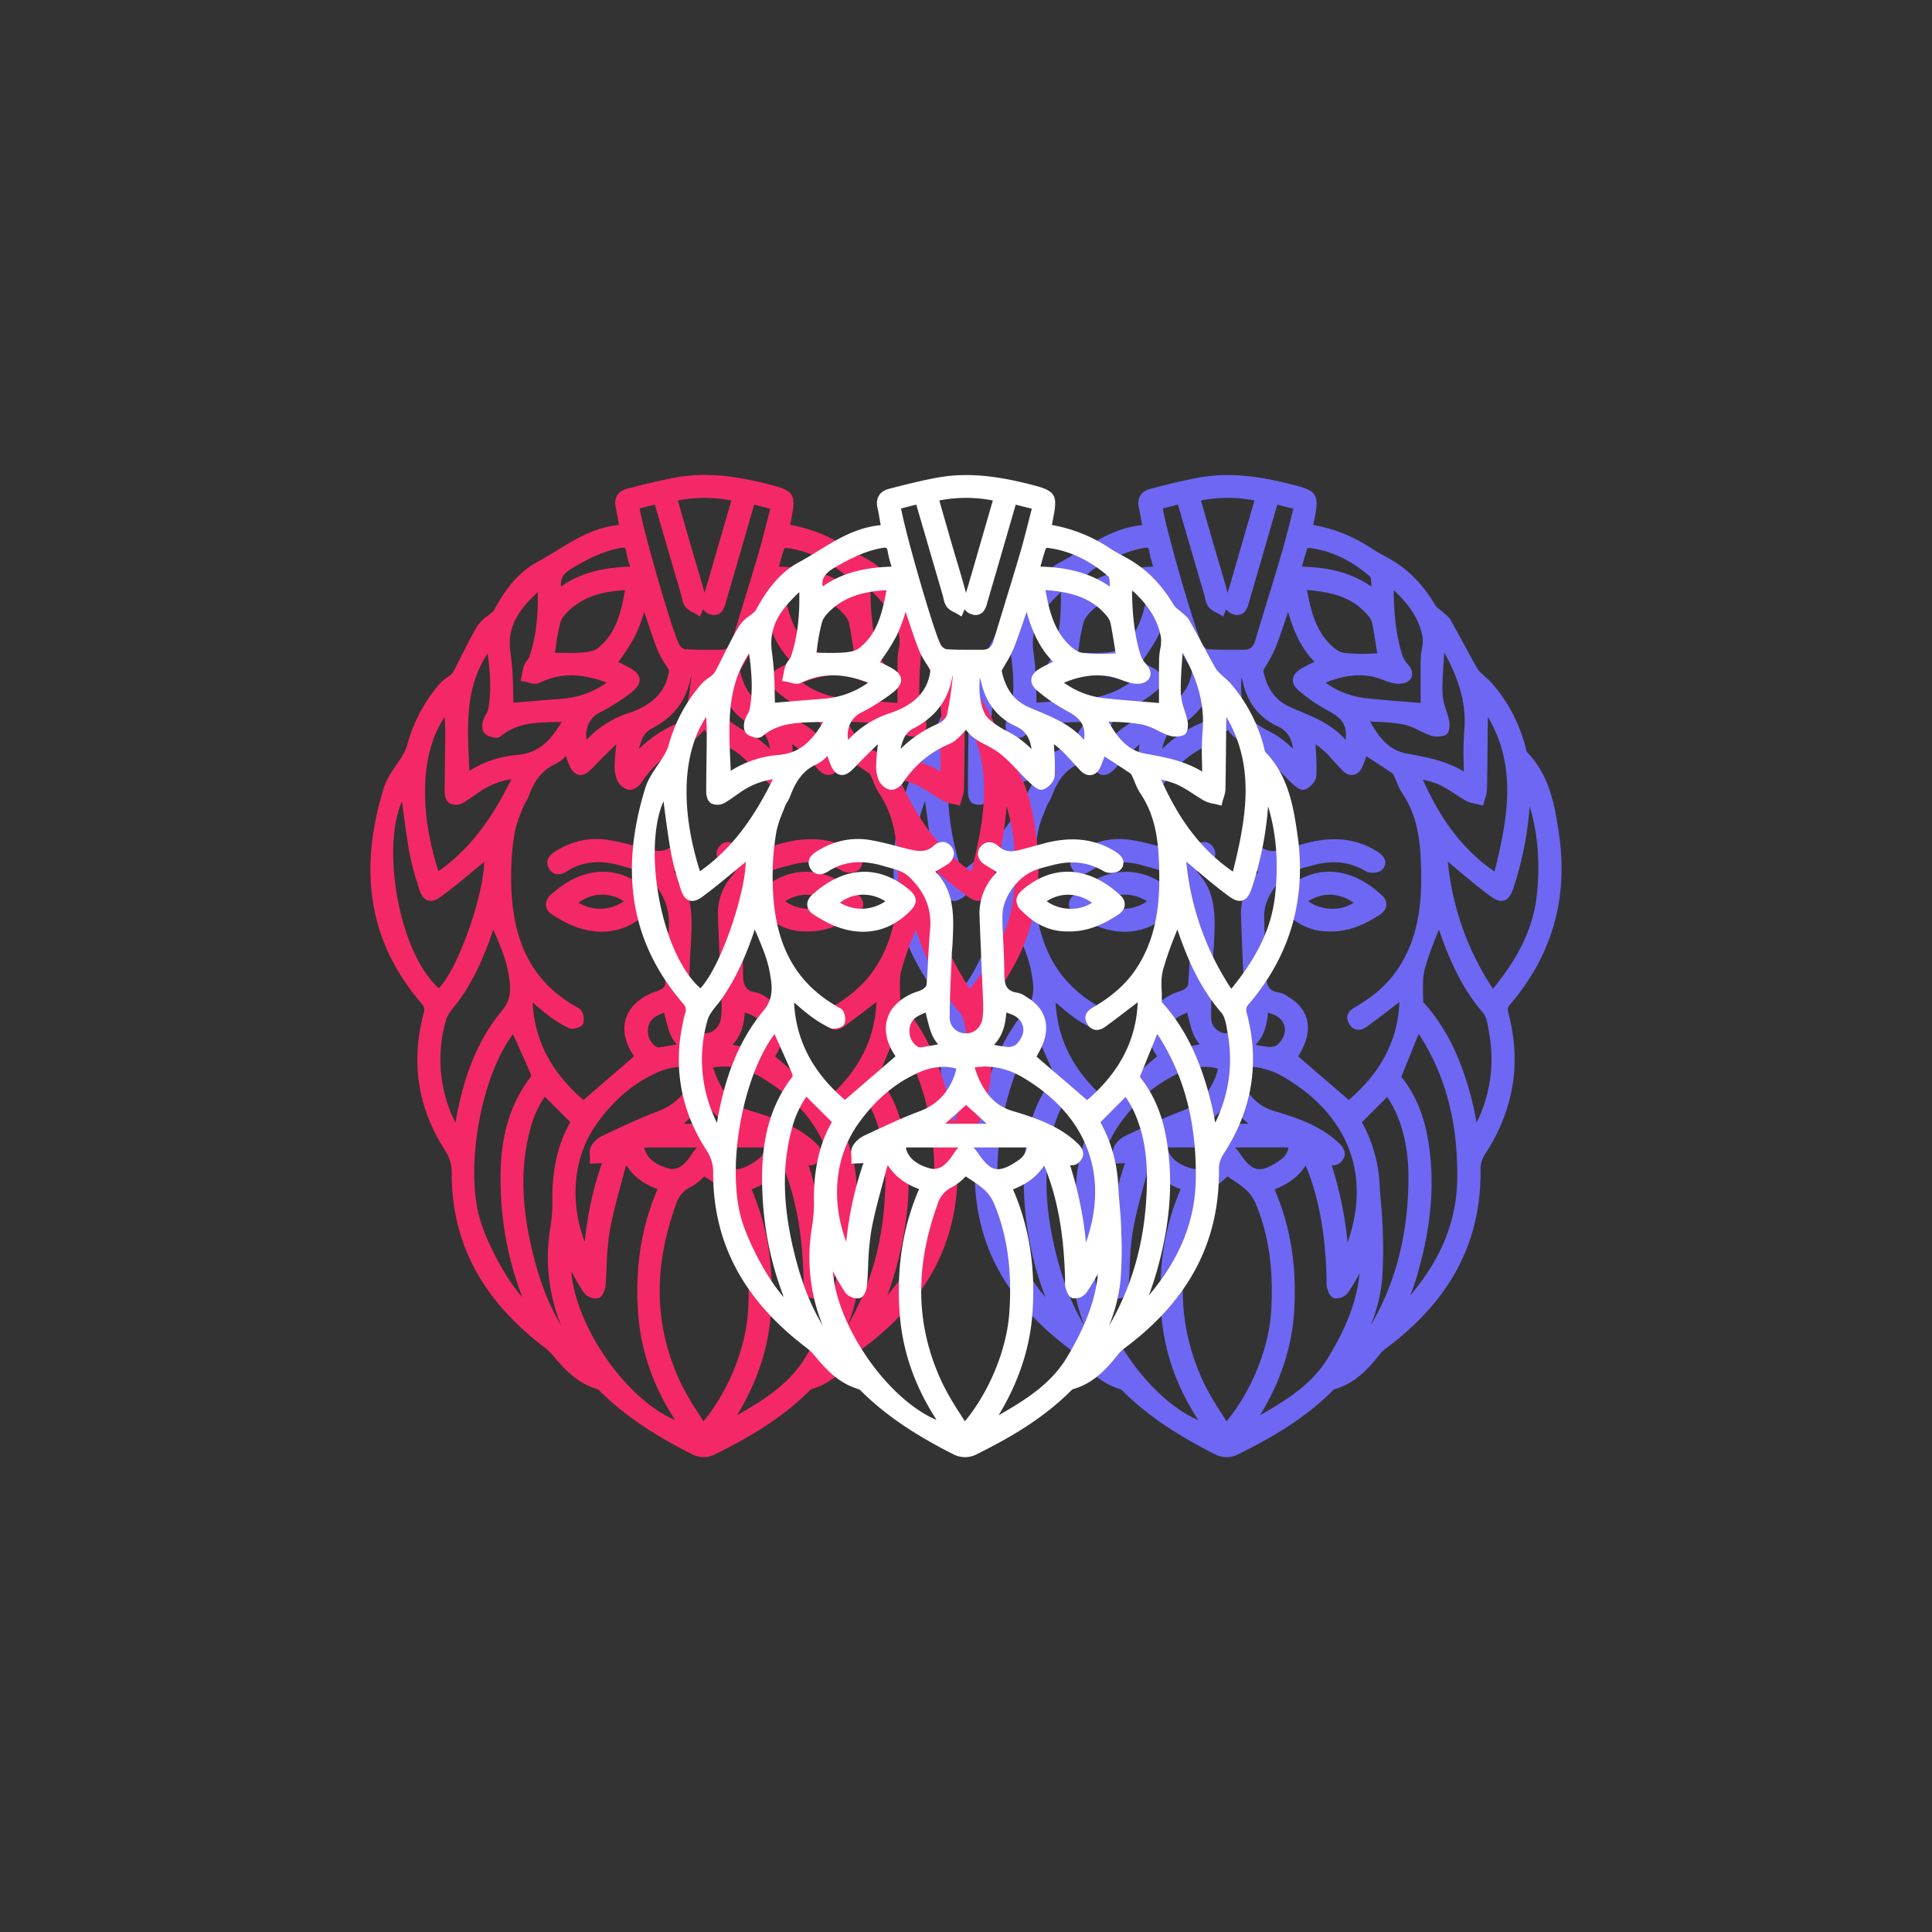
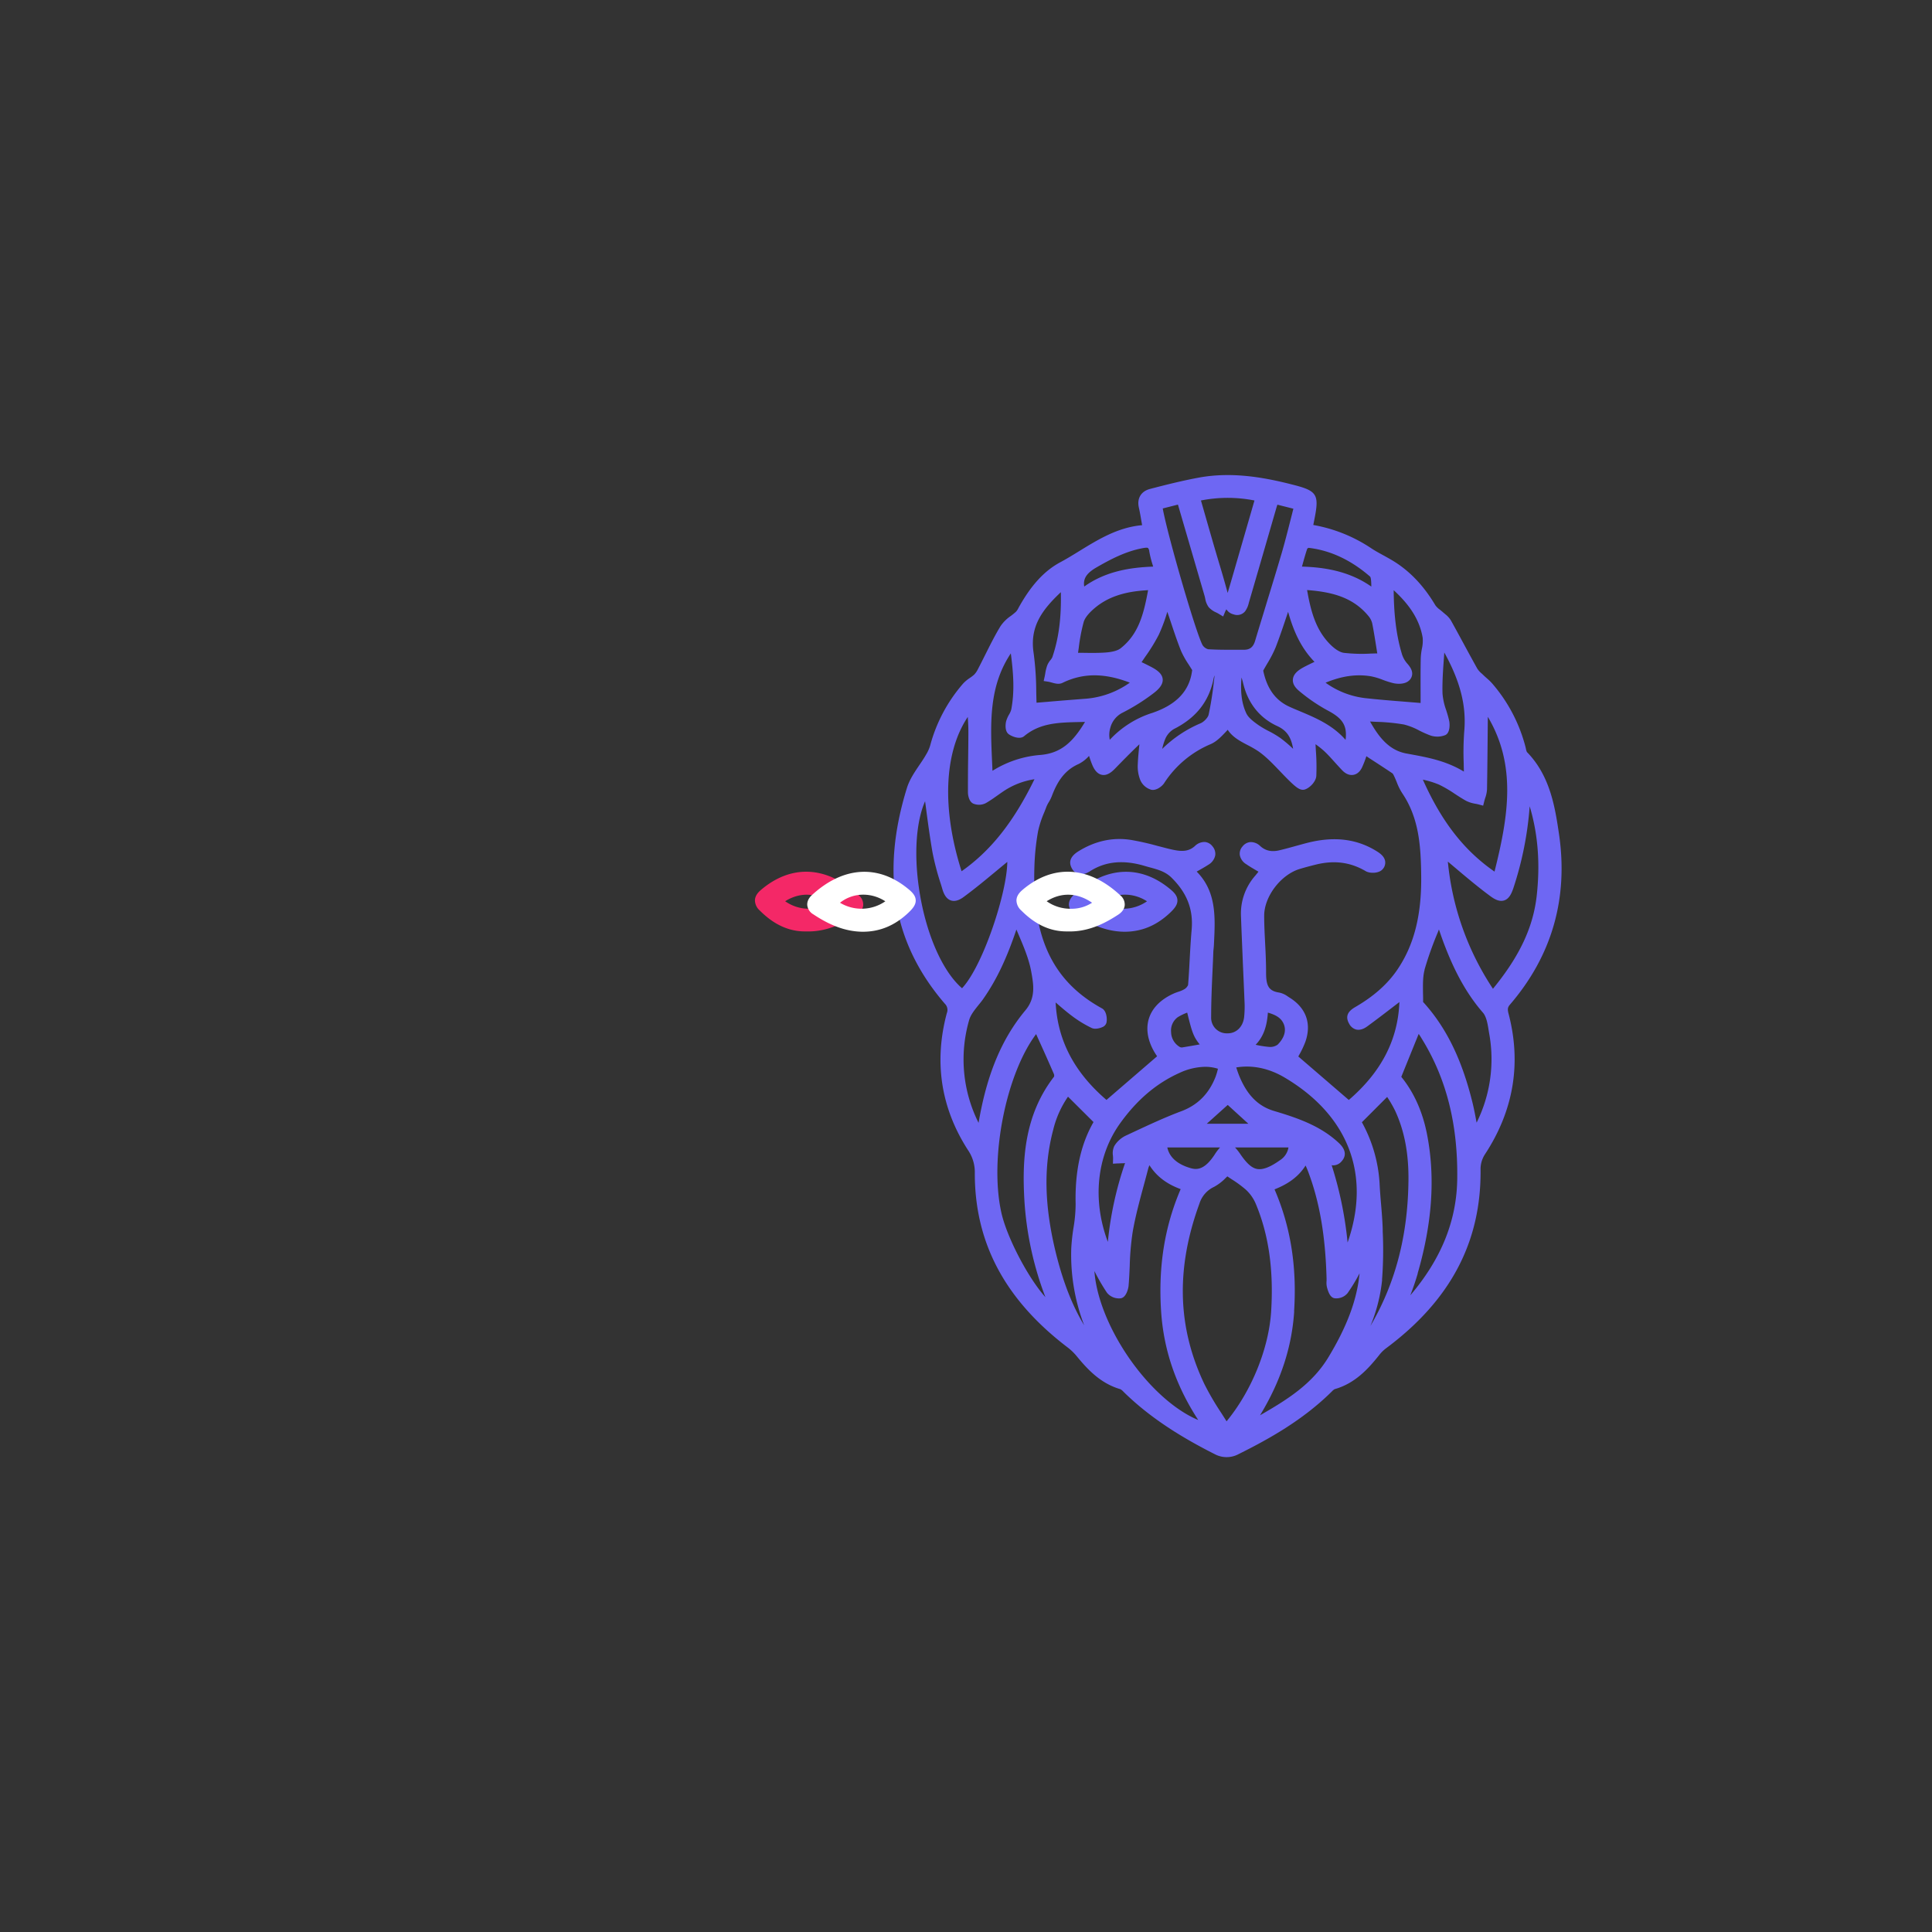
<svg xmlns="http://www.w3.org/2000/svg" id="Слой_1" data-name="Слой 1" viewBox="0 0 1000 1000">
  <rect x="0" y="0" width="1000" height="1000" fill="#333333" stroke="none" />
  <defs>
    <style>.cls-1{fill:none;}.cls-2{fill:#6e67f3;}.cls-3{fill:#f42867;}.cls-4{fill:#fff;}</style>
  </defs>
  <rect class="cls-1" width="1000" height="1000" />
  <path class="cls-2" d="M781.54,520c21.75-25.31,30.29-55,25.39-88.36-2-13.34-4.41-29.94-16.59-42.38a6.33,6.33,0,0,1-.53-1.74c-.08-.36-.16-.71-.24-1a81.25,81.25,0,0,0-17.23-32.77,27.72,27.72,0,0,0-2.76-2.68c-.58-.51-1.12-1-1.63-1.48-.34-.34-.7-.67-1.05-1a11.39,11.39,0,0,1-2.22-2.45c-2.33-4.17-4.65-8.44-6.89-12.58s-4.49-8.3-6.8-12.43a12.23,12.23,0,0,0-2.91-3.21c-.32-.28-.65-.55-1-.84-.58-.56-1.2-1-1.79-1.51a9.78,9.78,0,0,1-2.36-2.3c-5.53-9.3-12-16.39-19.82-21.66-2.29-1.54-4.71-2.86-7-4.13-2.15-1.17-4.19-2.28-6.14-3.55a78.35,78.35,0,0,0-30.21-12.2c.3-1.5.56-2.88.83-4.25,2.16-11.26.83-13.39-10.15-16.27-14.64-3.82-32-7.29-49.91-4-8.8,1.62-17.67,3.88-25.3,5.87-4.62,1.2-6.83,4.9-5.76,9.64.53,2.33.93,4.7,1.39,7.44.1.54.19,1.09.29,1.67-12.52,1.12-22.65,7.34-32.46,13.37-3.25,2-6.61,4.07-10,5.88-8.16,4.41-14.91,11.74-21.24,23.06l-.25.45a8.33,8.33,0,0,1-1.29,2,33.58,33.58,0,0,1-2.71,2.22,19.94,19.94,0,0,0-5.34,5.3c-3,4.92-5.55,10.11-8.07,15.12-1.16,2.32-2.36,4.72-3.58,7.05a11.2,11.2,0,0,1-2,2.92,21.68,21.68,0,0,1-2.21,1.7,18.76,18.76,0,0,0-3.47,2.89A80.36,80.36,0,0,0,481.42,386a20.5,20.5,0,0,1-2.15,4.68c-1,1.79-2.25,3.6-3.43,5.34-2.5,3.71-5.09,7.53-6.43,11.86-13.61,44-7.18,80.55,19.66,111.67a4.45,4.45,0,0,1,1,4.86c-6.76,25.31-3.06,49.18,11,70.94a20.19,20.19,0,0,1,3.49,11.76c-.08,36,15.54,65.46,47.76,90.1a28.71,28.71,0,0,1,4.82,4.55c5.54,6.78,12.33,14.26,22.75,17.28a6,6,0,0,1,1.6,1.3l.28.28c12,11.74,26.88,21.91,46.88,32a13.06,13.06,0,0,0,12.38.06c15.43-7.67,33.23-17.51,48.26-32.39l.08-.07a6.13,6.13,0,0,1,1.43-1.19c10.66-3,17.5-10.66,23.06-17.63a18.62,18.62,0,0,1,3.38-3.39c33.56-24.91,49.62-55.37,49.09-93.12a14.16,14.16,0,0,1,2.27-7.41c14.88-22.66,19-47.21,12.17-73C780.23,522.32,780.4,521.3,781.54,520ZM503.63,415.89a7.69,7.69,0,0,0,6.71-.24c2.06-1.18,4-2.55,5.86-3.87,1.31-.93,2.67-1.89,4-2.75a39.31,39.31,0,0,1,15.24-5.7c-10.8,22.13-22.61,37-37.73,47.62-10.31-32.35-9.07-61.49,3.21-79.86.17,2.62.31,5.13.31,7.62,0,5.27-.08,10.64-.15,15.83S501,404.85,501,410C501,411.56,501.51,414.78,503.63,415.89Zm19.8-48.67a9.87,9.87,0,0,1-1.14,2.61,15.52,15.52,0,0,0-1.48,3.37c-.37,1.33-.85,5.16,1.24,6.77,1.42,1.09,5.73,3,8,1.1,8.26-6.9,17.79-7.11,28.83-7.35l2.72-.06c-6.08,10.13-12.22,16.14-22.9,17.08a54.62,54.62,0,0,0-25,8.23c-.06-1.48-.12-3-.19-4.44-.9-20.11-1.76-39.19,9.69-56.34C524.56,348.67,525.21,357.84,523.43,367.22Zm123.39-99.55c-2.82,9.76-5.6,19.38-8.39,29q-1.48,5.13-3,10.23c-1.45-5.38-3-10.76-4.6-16q-1.12-3.78-2.24-7.58c-1.75-6-3.48-12.08-5.26-18.27l-1.72-6a71.33,71.33,0,0,1,27.7,0ZM629.47,317c.5.25,1,.49,1.38.74l2.26,1.36,1-2.44a13.2,13.2,0,0,1,.66-1.28,6,6,0,0,0,3.71,2.61,5.31,5.31,0,0,0,6-1.6,11.85,11.85,0,0,0,1.89-4.3l.14-.49q4.92-16.85,9.79-33.71l4.25-14.67c.18-.63.38-1.27.62-2l8.28,2.09c-.52,2-1,4-1.53,6-1.51,5.93-2.93,11.54-4.57,17.14-2.44,8.29-5,16.69-7.51,24.82-2,6.66-4.15,13.54-6.17,20.33-1,3.38-2.72,4.74-5.95,4.72-1.83,0-3.67,0-5.51,0-4.24,0-8.63,0-12.89-.28a5,5,0,0,1-2.9-2.17c-3.59-6.76-18.24-57.43-20.58-70.69l7.86-2,2.76,9.46c3.72,12.74,7.36,25.22,11,37.7.13.45.23.92.34,1.39a10.59,10.59,0,0,0,1.79,4.51A11.17,11.17,0,0,0,629.47,317ZM748,380.52c2.75-1.16,2.37-6.09,2.12-7.24-.41-2-1-3.9-1.59-5.76a32.7,32.7,0,0,1-1.89-8.54c-.17-6,.28-12.19.71-18.17.08-1,.15-2,.22-3.06,8.34,15.1,11.52,27.8,10.3,41a147.84,147.84,0,0,0-.25,16.51c0,1.35.06,2.72.08,4.11-9.18-5.56-18.63-7.32-27.81-9l-2-.37c-8.46-1.59-13.82-7.69-18.75-16.55l3.2.17A99.94,99.94,0,0,1,726.65,375a33.22,33.22,0,0,1,7.9,3.1,57.08,57.08,0,0,0,5.79,2.57A11.17,11.17,0,0,0,748,380.52Zm-78.64,7.11a69.48,69.48,0,0,0-6.65-5.64,51,51,0,0,0-6-3.57,47.63,47.63,0,0,1-5.27-3.07c-2.62-1.85-5.27-3.84-6.34-6.11-2.77-5.88-3-12.27-2.51-18.55a26.15,26.15,0,0,1,.85,2.93c.1.37.19.74.29,1.11,2.58,9.77,8.6,17.07,17.41,21.1h0C666.46,378.29,668.37,382.1,669.33,387.63ZM628,352l.06-.28a8.28,8.28,0,0,1,.63-2.13l-.33,2.64a172.87,172.87,0,0,1-2.77,17.66c-.34,1.52-2.38,3.7-4.19,4.49a63.69,63.69,0,0,0-19.84,13.25,28.84,28.84,0,0,1,1.63-5.29,10.87,10.87,0,0,1,4.43-5C618.86,371.68,625.52,363.4,628,352Zm52.37-9.43c-2.05,1-4,1.9-5.88,2.94-2.15,1.18-5,3.09-5.29,6.08s2.06,5.13,3.83,6.55a88.79,88.79,0,0,0,14.19,9.61c7.63,4,10.19,7.75,9.24,15.2-6.8-7.78-15.57-11.43-24.08-15-1.56-.65-3.11-1.29-4.65-2-7.39-3.23-11.94-9.39-13.89-18.84.72-1.3,1.43-2.52,2.12-3.7A60.51,60.51,0,0,0,660.3,335c2.18-5.64,4.1-11.4,6.14-17.49.09-.28.19-.56.28-.84,2.58,9.22,6.29,18.32,13.64,25.87Zm-84.21,26.51a51,51,0,0,0-21.74,13.84,12.83,12.83,0,0,1,.3-6.28,12.26,12.26,0,0,1,5.88-7.53,104.27,104.27,0,0,0,16.08-10c2.69-2,5.39-4.54,5.13-7.57s-3.29-5-6.51-6.63h0c-1.51-.78-3-1.52-4.42-2.18l1.82-2.68a93.42,93.42,0,0,0,7.06-11.46,86.28,86.28,0,0,0,4.45-11.94l.27.82c.61,1.76,1.2,3.53,1.79,5.3,1.55,4.64,3.15,9.43,5,14.06a44,44,0,0,0,3.91,7c.61,1,1.24,1.95,1.88,3C615.8,357.54,609,364.79,596.15,369.09ZM535.4,448.82a125,125,0,0,1,1.91-18.6,53.53,53.53,0,0,1,3.2-9.77c.4-1,.79-2,1.17-3a16.52,16.52,0,0,1,1.18-2.27,18.88,18.88,0,0,0,1.51-3c2.38-6.3,5.89-13.22,13.88-16.71a18.09,18.09,0,0,0,5.43-4.22c.47,1.44.94,2.82,1.49,4.2.84,2.13,2.3,5,5.11,5.59s5.28-1.57,6.88-3.23c3.88-4,8.07-8.27,12.43-12.43l.14-.12,0,.25c-.36,3.55-.7,6.91-.83,10.34a19,19,0,0,0,1.38,8.08A8.85,8.85,0,0,0,596,408.8c2.46.47,5.39-1.68,6.55-3.43a53.27,53.27,0,0,1,24-20.17c3.16-1.34,5.59-3.94,8-6.47l.92-1c2.44,3.81,6.44,5.9,10.33,7.94a50.19,50.19,0,0,1,5.62,3.26c4,2.81,7.37,6.38,11,10.16,1.83,1.92,3.72,3.9,5.68,5.77,2.75,2.6,5,4.54,7.36,3.76,2.57-.86,5.68-4.1,5.86-7a109.58,109.58,0,0,0-.23-13.09c-.06-1.11-.12-2.21-.17-3.32a46.2,46.2,0,0,1,4.64,3.71c1.82,1.72,3.56,3.66,5.24,5.53,1.3,1.43,2.63,2.92,4,4.34,2.25,2.29,4.32,2.5,5.67,2.28s3.18-1.07,4.52-3.86a50.92,50.92,0,0,0,2.24-5.8l1.48,1c4,2.58,8.1,5.24,12.09,7.93a6.24,6.24,0,0,1,.79,1.39l.15.3c.43.9.81,1.84,1.22,2.83a29.61,29.61,0,0,0,2.81,5.67c8.82,13,9.68,27.78,9.84,43.11.2,20.5-3.84,36-12.72,48.8-5,7.15-11.89,13.26-21.19,18.68-2,1.19-6.28,3.66-3.41,8.7A5.86,5.86,0,0,0,702,532.9c1.76.38,3.67-.17,5.67-1.63,4.62-3.37,9.22-6.9,13.66-10.31l3-2.3c-.77,19.58-9.38,36.21-26.19,50.68L672,546.83l.39-.71a46.82,46.82,0,0,0,3.28-6.92c3.29-9.44.34-17.58-8.32-22.92l-.82-.53a11.31,11.31,0,0,0-4.44-2c-5.82-.87-6.79-4-6.77-10.74,0-5-.24-10-.49-14.82-.24-4.67-.49-9.5-.49-14.22,0-9.95,8.62-21.26,18.43-24.21,2.39-.72,5-1.42,8.21-2.22,9.58-2.39,18-1.29,25.89,3.36,2.22,1.31,6.79,1.16,8.6-.81a5.09,5.09,0,0,0,1.5-4.19c-.24-1.86-1.54-3.51-4-5.06-10.52-6.71-22.55-8.17-36.77-4.46-1.84.48-3.68,1-5.52,1.5-2.77.77-5.63,1.56-8.46,2.23-4,.95-7.21.25-9.87-2.14a7,7,0,0,0-5.15-2.11,5.73,5.73,0,0,0-4.05,2.23,5.6,5.6,0,0,0-1.43,4.46,7,7,0,0,0,3.22,4.68c1.95,1.34,3.94,2.49,6,3.7l.44.25c-.54.7-1.1,1.39-1.66,2.06a29.64,29.64,0,0,0-7.4,20.77c.3,8.3.67,16.74,1,24.89.28,6.37.57,12.73.82,19.1a51.54,51.54,0,0,1-.21,8.68c-.65,4.94-4.14,8.25-8.63,8.17a8.06,8.06,0,0,1-8.41-8.44c0-8,.35-16.05.71-23.89.15-3.18.29-6.37.41-9.55,0-.64.09-1.29.16-2s.13-1.38.16-2.07l.07-1.46c.61-12.79,1.23-26-9-36.31l.24-.13c2.07-1.15,4-2.23,5.88-3.46a7.3,7.3,0,0,0,3.48-4.79,5.91,5.91,0,0,0-1.39-4.66,5.63,5.63,0,0,0-3.94-2.28,7.12,7.12,0,0,0-5.27,2.17c-3.77,3.37-8.12,2.65-13.43,1.36-1.9-.46-3.81-1-5.71-1.46a138.57,138.57,0,0,0-13.88-3.14c-9.36-1.47-18.51.51-27.18,5.88-4.14,2.57-5.28,5.56-3.37,8.9a5.6,5.6,0,0,0,3.52,2.87c2.3.57,4.48-.58,5.93-1.5,8-5.08,17.26-5.95,28.31-2.66.9.27,1.8.52,2.7.76,4,1.09,7.85,2.13,11,5.2,8.1,7.95,11.44,16.55,10.5,27.08-.45,5.05-.73,10.18-1,15.14-.23,4.41-.48,9-.84,13.41a4.65,4.65,0,0,1-1.85,2.14,14.38,14.38,0,0,1-3.1,1.35c-.78.26-1.58.54-2.38.89-6.75,3-11.23,7.49-12.95,13s-.6,11.75,3.24,18c.33.53.67,1,1,1.53l-26.2,22.59C556,555,547.36,538.43,546.4,518.87c2.79,2.41,5.42,4.7,8.25,6.83a59.71,59.71,0,0,0,10.4,6.38c1.79.85,4.39.08,5.52-.44a3.51,3.51,0,0,0,2.1-2.19c.5-1.91.15-6.17-2.28-7.51C545,508,534.23,485.44,535.4,448.82Zm81,155.84c-5-1.4-10.85-4.39-12.2-10.74h27.3a26.27,26.27,0,0,0-2.85,3.77C623.54,605.44,619.59,605.57,616.4,604.66Zm50.51-10.74a9.69,9.69,0,0,1-4.35,6.57c-5.12,3.64-8.89,5.09-11.85,4.57-2.71-.47-5.26-2.7-8.55-7.44a26.81,26.81,0,0,0-2.91-3.7Zm-57.25-67.46a29,29,0,0,1,4.77-2.31l.07,0c2.45,10,3.22,12.46,6.47,16.44-3,.53-6.07,1.08-9.11,1.56a2.22,2.22,0,0,1-1.16-.22,9.08,9.08,0,0,1-4.54-7.72A8.5,8.5,0,0,1,609.66,526.46Zm36.49,55.19H624.62l10.85-9.74Zm10.9-39.76a52.45,52.45,0,0,1-7.14-1.11c4.69-4.82,5.93-10.87,6.35-16.65,4.3,1.24,7.08,2.88,8.32,6.21,1.68,4.53-1.35,8.45-3.3,10.39A6.57,6.57,0,0,1,657.05,541.89ZM610.58,555.3a32.5,32.5,0,0,1,13.2-3.12,21.41,21.41,0,0,1,6.61,1v.07a34.77,34.77,0,0,1-1.17,4c-3.45,8.87-9.28,14.73-17.82,17.93s-17,7.16-25.22,11l-3.43,1.6a14,14,0,0,0-6,5.42,8.73,8.73,0,0,0-.69,5.05,15.09,15.09,0,0,1,.06,1.59l-.07,2.49,2.48-.15c.49,0,1,0,1.49-.06.75,0,1.53,0,2.31-.11a178.14,178.14,0,0,0-8.91,40.78c-8.12-21.58-5.84-44.55,6.53-61.61C588.71,569.06,598.73,560.61,610.58,555.3Zm78.69,47.81a4.69,4.69,0,0,0,.92.07,5.74,5.74,0,0,0,4.26-2.13c1.79-2,3-5.26-1.45-9.43-9.5-8.91-21.3-12.93-33.56-16.59-8-2.38-13.62-7.9-17.68-17.35-.64-1.49-1.17-3-1.77-4.83l-.12-.34c8.29-1.37,16.86.4,24.94,5.16,33.23,19.63,44.94,50.53,32.7,85.45A192.49,192.49,0,0,0,689.27,603.11Zm20.31-264.82a81.41,81.41,0,0,1-14.07-.39c-2.3-.34-5.27-2.37-8.15-5.57-6.57-7.28-9-16.5-10.81-26.92,13.43,1,24,4,31.81,13.51a9.27,9.27,0,0,1,1.91,3.78c.85,4.35,1.55,8.81,2.23,13.12.13.79.25,1.59.38,2.38C711.77,338.22,710.67,338.26,709.58,338.29ZM566.72,314.65c8.25-6.93,18.35-8.68,27.53-9.18-2.36,13-5.15,22.94-14.22,30.09-1.49,1.17-4.12,1.91-7.8,2.18-3.88.28-7.92.22-11.82.16l-2.42,0c.13-.88.26-1.77.39-2.7A91.85,91.85,0,0,1,560.9,322C561.54,319.81,563.49,317.36,566.72,314.65ZM795.44,463.27c-1.78,16.49-8.8,31.56-22.69,48.52a143.77,143.77,0,0,1-23.35-65.85c.12.12.25.23.38.34l2.38,2c6.16,5.21,12.52,10.61,19.14,15.49,2.15,1.59,4.69,3.1,7.25,2.29s3.83-3.57,4.79-6.43a175.53,175.53,0,0,0,8.42-42.31C796,431.47,797.24,446.58,795.44,463.27Zm-21.88-12.13c-15.76-10.92-27.38-25.83-37.09-47.59a45.36,45.36,0,0,1,8.52,2.64,64.68,64.68,0,0,1,8,4.69c1.87,1.22,3.81,2.49,5.83,3.61a16.24,16.24,0,0,0,4.8,1.52c.64.13,1.26.25,1.83.4l2.23.6.56-2.24c.14-.57.32-1.13.49-1.7a15.81,15.81,0,0,0,.95-4.58c.16-9.3.25-18.76.33-27.91l.09-9.56C785,396.14,780.79,422.32,773.56,451.14ZM735.94,335.93a33,33,0,0,0-.57,4.93c-.12,6.28-.09,12.52-.07,18.55,0,1.5,0,3,0,4.45l-7.26-.59c-7.34-.58-14.27-1.13-21.26-1.9a43.75,43.75,0,0,1-20.67-8c8.4-3.5,16-4.55,23.49-3.32a33.69,33.69,0,0,1,6,1.78,45.75,45.75,0,0,0,5.53,1.76c2.39.54,5.91.57,7.95-1.13a4.85,4.85,0,0,0,1.86-3.43c.17-2.22-1.3-4.17-2.6-5.63a13.45,13.45,0,0,1-2.75-5c-3.35-11.13-4.13-22.63-4.22-32.91,6.84,6.29,13.24,14.09,15,24.6A18.77,18.77,0,0,1,735.94,335.93Zm-62.05-42.66c.07-.23.13-.46.19-.68.83-3,1.61-5.86,2.56-8.61a2.29,2.29,0,0,1,.7-.42c11.26,1.31,21.94,6.31,31.77,14.85.59.51.64,3.21.68,4.82,0,.13,0,.25,0,.38C698.08,295.39,684.86,293.59,673.89,293.27ZM561.2,303.59c-.68-4.16,1.27-7,6.51-10h0c6.81-3.91,14.81-8.22,23.79-9.87,1.84-.34,2.49-.23,2.71-.07a3.11,3.11,0,0,1,.66,1.79,54,54,0,0,0,1.85,7.28c0,.19.11.37.17.56C585.28,293.69,572.44,295.57,561.2,303.59Zm-16.52,36.59a6.83,6.83,0,0,1-1,1.52,10.49,10.49,0,0,0-1.58,2.57,21.88,21.88,0,0,0-1.07,4.25c-.09.54-.19,1.08-.3,1.61l-.52,2.36,2.39.37c.5.08,1.1.25,1.74.42,1.77.5,3.77,1.06,5.58.18,10.57-5.17,21.69-5.21,34.87-.12a45.43,45.43,0,0,1-23,8.33c-6.5.51-13,1-19.41,1.57l-5.87.48c-.07-1.87-.11-3.78-.15-5.77A154.59,154.59,0,0,0,535,338c-2.11-13.7,4.5-22.44,14.09-31.49C549.39,319.9,548,330.44,544.68,340.18ZM492.19,466.07c2.6.86,5.17-.71,6.87-2,5.78-4.26,11.38-8.91,16.8-13.4q2.57-2.13,5.14-4.25l.37-.31c-.08,15.75-12.55,53.8-23.42,65.4-10.38-8.93-19.05-29.05-22.35-52.14-2.57-18-1.31-34.31,3.22-44.65l.39,2.89c1,7.72,2.08,15.69,3.45,23.58A135.63,135.63,0,0,0,487,457.65l.68,2.24C488.36,462.31,489.54,465.19,492.19,466.07ZM501.63,528c.74-2.67,2.74-5.16,4.85-7.8,1-1.21,2-2.47,2.87-3.77,6.56-9.52,11.77-20.48,16.74-35.31l1.08,2.54c2.64,6.21,5.37,12.62,6.56,19.07,1.23,6.71,2.51,13.65-3,20.23-12.32,14.78-20,33.33-24.22,58.22A73.15,73.15,0,0,1,501.63,528Zm34.67,7.25,1,2.24c2.73,6,5.55,12.28,8.22,18.47a2.52,2.52,0,0,1,.07,1.3c-15.56,20.08-16.51,43.36-15.4,63.49a169.16,169.16,0,0,0,10.91,50.65c-9-10-19.94-31-22.78-43.65C512,599.55,520.67,556.06,536.3,535.24Zm8.85,49.5a51.39,51.39,0,0,1,7.65-17.11L566,580.78c-6.61,11.53-9.64,25.41-9.26,42.35a75.6,75.6,0,0,1-1.11,12.43A104.6,104.6,0,0,0,554.49,646a102,102,0,0,0,6.69,40c-6.27-10.38-11-22.66-14.72-37.71C540.52,623.92,540.11,603.73,545.15,584.74ZM566.52,658A102.72,102.72,0,0,0,573,669.16a8,8,0,0,0,7.15,2.83c2.89-.52,3.87-5.2,4-6.43.29-3.4.44-6.85.59-10.2a142,142,0,0,1,1.52-17.63c1.39-8.1,3.6-16.26,5.74-24.15.78-2.88,1.56-5.76,2.3-8.65a11.78,11.78,0,0,1,.66-1.8c3.62,5.69,8.87,9.7,16.15,12.36-8.32,19.39-11.63,40.08-10.13,63.16,1.3,20,7.6,38.47,19.22,56.35-12.35-5.16-25.92-17.42-36.73-33.46-10-14.9-16.09-30.74-17-43.57Zm54.3-35a14.22,14.22,0,0,1,7.52-8.65,24.94,24.94,0,0,0,6.16-4.73l.77-.73,2.16,1.44a60.61,60.61,0,0,1,7.35,5.38,21,21,0,0,1,5.11,7.16c6.77,16,9.4,34.33,8.05,55.88-1.21,19.3-10.18,41.29-23.07,56.92-.94-1.5-1.89-3-2.82-4.44a142.54,142.54,0,0,1-8.66-14.83C609.41,687.1,608.56,656.55,620.82,623Zm49,55.77c1.51-23.22-1.8-43.9-10.12-63.15,5.88-2.34,11.92-5.78,16.07-12.35.51,1.12.95,2.16,1.34,3.2,5.91,15.63,8.93,33.21,9.52,55.32,0,.4,0,.8,0,1.2a10.4,10.4,0,0,0,.23,3.42c.74,2.64,1.71,5.14,3.86,5.56a7.57,7.57,0,0,0,6.77-2.63,89.94,89.94,0,0,0,6.21-10.25c-1.29,13.55-6.39,27.27-16,43.22-8.46,14.11-21.49,22.18-35.51,30.24C662.88,715,668.66,697.32,669.87,678.78Zm45.52-16.35a200.71,200.71,0,0,0,.35-25l0-1.07c-.12-4.38-.49-8.8-.85-13.06-.27-3.15-.54-6.39-.71-9.58a74.32,74.32,0,0,0-9.22-32.84L718,567.77l.2.33a62.23,62.23,0,0,1,4,7c4.74,10.27,7,22.1,6.81,36.17-.33,28.42-6.77,53-19.69,75.06A84.65,84.65,0,0,0,715.39,662.43Zm18.41-3.22c7.54-26,9.18-49.42,5-71.46-2.26-12-6.78-22.16-13.44-30.37l9-22.22c.45.64.89,1.29,1.3,2,13,20.79,19.08,44.76,18.65,73.3-.33,21.47-8.28,41.18-24.28,60C731.4,666.76,732.71,663,733.8,659.21Zm3.58-157.28A175.3,175.3,0,0,1,744,483.08c.27-.66.53-1.33.79-2,.63,1.86,1.31,3.81,2,5.72,4.07,10.95,10.1,25.08,20.77,37.34,1.83,2.1,2.48,6,3,9.42.08.46.15.91.23,1.35a73.86,73.86,0,0,1-6.5,46.18c-.65-3.5-1.27-6.83-2.07-10.12-5.43-22.27-13.42-38.75-25.16-51.84-.12-.14-.27-.28-.41-.43l-.05,0c0-1.6,0-3.2-.06-4.76C736.5,509.64,736.4,505.61,737.38,501.93Z" />
  <path class="cls-2" d="M556.45,473.27c9.11,6.06,17.23,8.93,25.57,9h0c8.92,0,16.67-3.24,23.69-9.91,2.29-2.19,3.81-4.11,3.72-6.43s-1.7-4.08-4.1-6c-15.49-12.66-33.57-11.44-49.6,3.34-2.2,2-2.54,4-2.44,5.29A6.29,6.29,0,0,0,556.45,473.27Zm13.77-6c6.64-5.29,16-5.6,23.47-.76A21.61,21.61,0,0,1,570.22,467.27Z" />
-   <path class="cls-2" d="M664.6,460.65c-2,1.7-3,3.43-3.07,5.3a7.13,7.13,0,0,0,2.45,5.28c7.26,7.31,14.94,10.87,23.44,10.87h.89c10.77.28,19.51-4.5,25.93-8.7,2.54-1.66,3.21-3.56,3.32-4.87a6.14,6.14,0,0,0-2.29-5.11C698.9,448.16,680.43,447.15,664.6,460.65Zm36.06,6.6a19.45,19.45,0,0,1-11.06,3.12,21.28,21.28,0,0,1-12.43-3.89C684.71,461.72,693.05,462,700.66,467.25Z" />
-   <path class="cls-3" d="M510.78,520c21.75-25.31,30.29-55,25.38-88.36-2-13.34-4.41-29.94-16.59-42.38a6.33,6.33,0,0,1-.53-1.74c-.08-.36-.15-.71-.24-1a81.13,81.13,0,0,0-17.23-32.77,27.72,27.72,0,0,0-2.76-2.68c-.58-.51-1.12-1-1.62-1.48-.34-.34-.7-.67-1.06-1a11.66,11.66,0,0,1-2.22-2.45c-2.33-4.17-4.64-8.44-6.88-12.58s-4.5-8.3-6.8-12.43a12.41,12.41,0,0,0-2.91-3.21c-.33-.28-.65-.55-1-.84a22.39,22.39,0,0,0-1.79-1.51,10.17,10.17,0,0,1-2.36-2.3c-5.53-9.3-12-16.39-19.82-21.66-2.28-1.54-4.7-2.86-7-4.13-2.16-1.17-4.19-2.28-6.14-3.55A78.35,78.35,0,0,0,409,271.66c.29-1.5.56-2.88.82-4.25,2.16-11.26.84-13.39-10.15-16.27-14.64-3.82-32-7.29-49.91-4C341,248.77,332.09,251,324.47,253c-4.63,1.2-6.84,4.9-5.77,9.64.53,2.33.93,4.7,1.4,7.44.09.54.18,1.09.28,1.67-12.52,1.12-22.64,7.34-32.46,13.37-3.25,2-6.61,4.07-10,5.88-8.17,4.41-14.92,11.74-21.24,23.06l-.25.45a8.33,8.33,0,0,1-1.3,2,33.37,33.37,0,0,1-2.7,2.22,19.83,19.83,0,0,0-5.35,5.3c-2.94,4.92-5.55,10.11-8.06,15.12-1.17,2.32-2.37,4.72-3.59,7.05a11.2,11.2,0,0,1-2,2.92,20.63,20.63,0,0,1-2.21,1.7,19.43,19.43,0,0,0-3.47,2.89A80.47,80.47,0,0,0,210.66,386a21.39,21.39,0,0,1-2.15,4.68c-1,1.79-2.26,3.6-3.44,5.34-2.5,3.71-5.09,7.53-6.42,11.86-13.61,44-7.18,80.55,19.66,111.67a4.46,4.46,0,0,1,1,4.86c-6.77,25.31-3.07,49.18,11,70.94a20.2,20.2,0,0,1,3.5,11.76c-.09,36,15.53,65.46,47.75,90.1a28.71,28.71,0,0,1,4.82,4.55C292,708.51,298.74,716,309.17,719a6,6,0,0,1,1.59,1.3l.28.28c12,11.74,26.89,21.91,46.89,32a13.06,13.06,0,0,0,12.38.06c15.43-7.67,33.23-17.51,48.25-32.39l.08-.07a6.13,6.13,0,0,1,1.43-1.19c10.67-3,17.5-10.66,23.07-17.63a18.31,18.31,0,0,1,3.38-3.39c33.55-24.91,49.61-55.37,49.09-93.12a14.05,14.05,0,0,1,2.26-7.41c14.89-22.66,19-47.21,12.17-73C509.47,522.32,509.63,521.3,510.78,520ZM232.87,415.89a7.67,7.67,0,0,0,6.7-.24c2.06-1.18,4-2.55,5.86-3.87,1.32-.93,2.67-1.89,4-2.75a39.26,39.26,0,0,1,15.23-5.7c-10.8,22.13-22.61,37-37.73,47.62-10.31-32.35-9.07-61.49,3.21-79.86.17,2.62.31,5.13.31,7.62,0,5.27-.08,10.64-.15,15.83s-.13,10.31-.14,15.48C230.19,411.56,230.74,414.78,232.87,415.89Zm19.79-48.67a9.87,9.87,0,0,1-1.14,2.61A16,16,0,0,0,250,373.2c-.36,1.33-.85,5.16,1.25,6.77,1.42,1.09,5.72,3,7.94,1.1,8.26-6.9,17.8-7.11,28.84-7.35l2.72-.06c-6.09,10.13-12.23,16.14-22.91,17.08A54.54,54.54,0,0,0,242.93,399c-.06-1.48-.13-3-.2-4.44-.9-20.11-1.76-39.19,9.69-56.34C253.79,348.67,254.44,357.84,252.66,367.22Zm123.39-99.55c-2.82,9.76-5.6,19.38-8.39,29q-1.49,5.13-3,10.23c-1.44-5.38-3-10.76-4.6-16-.75-2.52-1.5-5.05-2.23-7.58-1.76-6-3.49-12.08-5.27-18.27l-1.71-6a71.28,71.28,0,0,1,27.69,0ZM358.7,317c.5.25,1,.49,1.39.74l2.26,1.36,1-2.44a11.07,11.07,0,0,1,.65-1.28,6,6,0,0,0,3.71,2.61,5.3,5.3,0,0,0,6-1.6,11.52,11.52,0,0,0,1.89-4.3l.14-.49q4.92-16.85,9.79-33.71l4.25-14.67c.19-.63.38-1.27.62-2l8.29,2.09c-.53,2-1,4-1.54,6-1.51,5.93-2.93,11.54-4.57,17.14-2.44,8.29-5,16.69-7.51,24.82-2,6.66-4.15,13.54-6.17,20.33-1,3.38-2.71,4.74-5.94,4.72-1.84,0-3.68,0-5.51,0-4.25,0-8.64,0-12.89-.28a5,5,0,0,1-2.91-2.17c-3.59-6.76-18.23-57.43-20.58-70.69l7.87-2,2.76,9.46c3.71,12.74,7.35,25.22,11,37.7.13.45.23.92.34,1.39a10.59,10.59,0,0,0,1.79,4.51A11.26,11.26,0,0,0,358.7,317Zm118.51,63.57c2.74-1.16,2.36-6.09,2.12-7.24-.41-2-1-3.9-1.6-5.76a32.7,32.7,0,0,1-1.89-8.54,180.6,180.6,0,0,1,.72-18.17l.21-3.06c8.34,15.1,11.52,27.8,10.31,41a145.43,145.43,0,0,0-.26,16.51q0,2,.09,4.11c-9.19-5.56-18.64-7.32-27.81-9l-2-.37c-8.45-1.59-13.82-7.69-18.74-16.55l3.19.17A99.8,99.8,0,0,1,455.88,375a33.06,33.06,0,0,1,7.9,3.1,57.25,57.25,0,0,0,5.8,2.57A11.17,11.17,0,0,0,477.21,380.52Zm-78.64,7.11a70.83,70.83,0,0,0-6.66-5.64,51,51,0,0,0-6-3.57,47.63,47.63,0,0,1-5.27-3.07c-2.62-1.85-5.27-3.84-6.34-6.11-2.76-5.88-3-12.27-2.51-18.55a24.17,24.17,0,0,1,.86,2.93c.09.37.18.74.28,1.11,2.58,9.77,8.6,17.07,17.42,21.1h0C395.69,378.29,397.6,382.1,398.57,387.63ZM357.22,352l.06-.28a8.7,8.7,0,0,1,.63-2.13c-.11.88-.22,1.76-.32,2.64a175.68,175.68,0,0,1-2.77,17.66c-.35,1.52-2.39,3.7-4.19,4.49a63.62,63.62,0,0,0-19.85,13.25,29.64,29.64,0,0,1,1.63-5.29,10.92,10.92,0,0,1,4.43-5C348.09,371.68,354.75,363.4,357.22,352Zm52.37-9.43c-2,1-4,1.9-5.88,2.94-2.15,1.18-5,3.09-5.29,6.08s2.07,5.13,3.84,6.55a88.67,88.67,0,0,0,14.18,9.61c7.64,4,10.19,7.75,9.25,15.2-6.81-7.78-15.57-11.43-24.09-15-1.55-.65-3.11-1.29-4.64-2-7.4-3.23-11.95-9.39-13.9-18.84.73-1.3,1.43-2.52,2.12-3.7a59.45,59.45,0,0,0,4.35-8.45c2.18-5.64,4.11-11.4,6.15-17.49.09-.28.18-.56.28-.84,2.57,9.22,6.28,18.32,13.64,25.87Zm-84.2,26.51a51.08,51.08,0,0,0-21.75,13.84,13,13,0,0,1,.3-6.28,12.3,12.3,0,0,1,5.89-7.53,104.27,104.27,0,0,0,16.08-10c2.68-2,5.39-4.54,5.12-7.57s-3.28-5-6.5-6.63h0c-1.52-.78-3-1.52-4.43-2.18.61-.9,1.22-1.8,1.83-2.68A94.59,94.59,0,0,0,329,328.64a85,85,0,0,0,4.45-11.94c.09.28.18.55.28.82q.9,2.64,1.78,5.3c1.55,4.64,3.15,9.43,5,14.06a44,44,0,0,0,3.91,7c.61,1,1.24,1.95,1.88,3C345,357.54,338.19,364.79,325.39,369.09Zm-60.75,79.73a123.78,123.78,0,0,1,1.9-18.6,53.53,53.53,0,0,1,3.2-9.77c.4-1,.8-2,1.18-3a15.38,15.38,0,0,1,1.17-2.27,19.79,19.79,0,0,0,1.52-3c2.37-6.3,5.88-13.22,13.87-16.71a18,18,0,0,0,5.43-4.22c.47,1.44.94,2.82,1.49,4.2.85,2.13,2.3,5,5.12,5.59s5.27-1.57,6.87-3.23c3.88-4,8.07-8.27,12.44-12.43l.13-.12c0,.08,0,.16,0,.25-.37,3.55-.71,6.91-.83,10.34a18.82,18.82,0,0,0,1.37,8.08,8.85,8.85,0,0,0,5.76,4.84c2.46.47,5.39-1.68,6.56-3.43a53.24,53.24,0,0,1,23.95-20.17c3.16-1.34,5.6-3.94,7.95-6.47l.92-1c2.44,3.81,6.44,5.9,10.33,7.94a48.46,48.46,0,0,1,5.62,3.26c4,2.81,7.37,6.38,11,10.16,1.83,1.92,3.72,3.9,5.69,5.77,2.74,2.6,5,4.54,7.35,3.76,2.57-.86,5.69-4.1,5.86-7a111.73,111.73,0,0,0-.22-13.09c-.06-1.11-.13-2.21-.18-3.32a46.2,46.2,0,0,1,4.64,3.71c1.82,1.72,3.56,3.66,5.25,5.53,1.29,1.43,2.63,2.92,4,4.34,2.25,2.29,4.32,2.5,5.67,2.28s3.18-1.07,4.52-3.86a49.11,49.11,0,0,0,2.24-5.8l1.48,1c4,2.58,8.1,5.24,12.09,7.93a6.23,6.23,0,0,1,.8,1.39l.14.3c.43.9.82,1.84,1.22,2.83a30.2,30.2,0,0,0,2.81,5.67c8.82,13,9.69,27.78,9.84,43.11.2,20.5-3.84,36-12.72,48.8-5,7.15-11.89,13.26-21.18,18.68-2,1.19-6.28,3.66-3.42,8.7a5.85,5.85,0,0,0,3.84,3.08c1.75.38,3.66-.17,5.67-1.63,4.61-3.37,9.21-6.9,13.66-10.31l3-2.3c-.77,19.58-9.38,36.21-26.19,50.68l-26.2-22.51.39-.71a46.82,46.82,0,0,0,3.28-6.92c3.29-9.44.34-17.58-8.32-22.92l-.82-.53a11.24,11.24,0,0,0-4.44-2c-5.82-.87-6.79-4-6.76-10.74,0-5-.25-10-.5-14.82-.24-4.67-.48-9.5-.48-14.22,0-9.95,8.61-21.26,18.42-24.21,2.39-.72,5-1.42,8.22-2.22,9.57-2.39,18-1.29,25.89,3.36,2.21,1.31,6.78,1.16,8.59-.81a5.09,5.09,0,0,0,1.5-4.19c-.24-1.86-1.54-3.51-4-5.06-10.53-6.71-22.55-8.17-36.77-4.46-1.85.48-3.69,1-5.53,1.5-2.77.77-5.63,1.56-8.45,2.23-4,.95-7.22.25-9.88-2.14a7,7,0,0,0-5.15-2.11,5.76,5.76,0,0,0-4.05,2.23,5.6,5.6,0,0,0-1.43,4.46,7,7,0,0,0,3.22,4.68c1.95,1.34,3.95,2.49,6.06,3.7l.43.25c-.54.7-1.09,1.39-1.66,2.06A29.64,29.64,0,0,0,371.6,474c.3,8.3.68,16.74,1,24.89q.44,9.56.83,19.1a51.55,51.55,0,0,1-.22,8.68c-.65,4.94-4.13,8.25-8.63,8.17-5-.06-8.39-3.45-8.4-8.44,0-8,.34-16.05.7-23.89.15-3.18.3-6.37.42-9.55,0-.64.08-1.29.15-2s.13-1.38.17-2.07l.06-1.46c.61-12.79,1.24-26-9-36.31l.23-.13c2.07-1.15,4-2.23,5.89-3.46a7.25,7.25,0,0,0,3.47-4.79,5.83,5.83,0,0,0-1.39-4.66A5.61,5.61,0,0,0,353,435.8a7.1,7.1,0,0,0-5.26,2.17c-3.77,3.37-8.13,2.65-13.43,1.36-1.91-.46-3.81-1-5.72-1.46a139,139,0,0,0-13.87-3.14c-9.37-1.47-18.51.51-27.19,5.88-4.14,2.57-5.27,5.56-3.37,8.9a5.62,5.62,0,0,0,3.52,2.87c2.3.57,4.49-.58,5.93-1.5,8-5.08,17.26-5.95,28.31-2.66.9.27,1.8.52,2.71.76,4,1.09,7.84,2.13,11,5.2,8.11,7.95,11.44,16.55,10.5,27.08-.45,5.05-.73,10.18-1,15.14-.24,4.41-.48,9-.85,13.41a4.67,4.67,0,0,1-1.84,2.14,14.69,14.69,0,0,1-3.11,1.35c-.77.26-1.58.54-2.37.89-6.76,3-11.24,7.49-13,13s-.6,11.75,3.24,18c.33.53.67,1,1,1.53L302,569.36c-16.71-14.36-25.36-30.93-26.31-50.49,2.78,2.41,5.42,4.7,8.24,6.83a60.46,60.46,0,0,0,10.4,6.38c1.79.85,4.39.08,5.52-.44a3.46,3.46,0,0,0,2.1-2.19c.5-1.91.16-6.17-2.27-7.51C274.25,508,263.46,485.44,264.64,448.82Zm81,155.84c-5-1.4-10.85-4.39-12.19-10.74h27.29a26.27,26.27,0,0,0-2.85,3.77C352.77,605.44,348.82,605.57,345.63,604.66Zm50.51-10.74a9.66,9.66,0,0,1-4.35,6.57c-5.12,3.64-8.89,5.09-11.85,4.57-2.7-.47-5.26-2.7-8.54-7.44a26.83,26.83,0,0,0-2.92-3.7Zm-57.25-67.46a29.48,29.48,0,0,1,4.78-2.31l.06,0c2.46,10,3.23,12.46,6.48,16.44-3,.53-6.07,1.08-9.11,1.56a2.24,2.24,0,0,1-1.17-.22,9.08,9.08,0,0,1-4.54-7.72A8.52,8.52,0,0,1,338.89,526.46Zm36.5,55.19H353.86l10.85-9.74Zm10.9-39.76a52.35,52.35,0,0,1-7.15-1.11c4.69-4.82,5.93-10.87,6.35-16.65,4.31,1.24,7.08,2.88,8.32,6.21,1.69,4.53-1.34,8.45-3.3,10.39A6.56,6.56,0,0,1,386.29,541.89ZM339.81,555.3a32.5,32.5,0,0,1,13.2-3.12,21.52,21.52,0,0,1,6.62,1l0,.07a32.87,32.87,0,0,1-1.17,4c-3.45,8.87-9.27,14.73-17.81,17.93s-17.05,7.16-25.22,11l-3.44,1.6a14,14,0,0,0-6,5.42,8.73,8.73,0,0,0-.68,5.05c0,.58.07,1.12.06,1.59l-.08,2.49,2.48-.15c.5,0,1,0,1.49-.06.76,0,1.53,0,2.31-.11a177.62,177.62,0,0,0-8.9,40.78c-8.13-21.58-5.85-44.55,6.53-61.61C318,569.06,328,560.61,339.81,555.3Zm78.69,47.81a4.81,4.81,0,0,0,.92.07,5.74,5.74,0,0,0,4.26-2.13c1.8-2,3-5.26-1.45-9.43-9.5-8.91-21.29-12.93-33.55-16.59-8-2.38-13.63-7.9-17.69-17.35-.64-1.49-1.16-3-1.77-4.83,0-.11-.07-.23-.11-.34,8.29-1.37,16.86.4,24.93,5.16,33.23,19.63,44.94,50.53,32.7,85.45A191.2,191.2,0,0,0,418.5,603.11Zm20.32-264.82a81.52,81.52,0,0,1-14.08-.39c-2.29-.34-5.26-2.37-8.15-5.57-6.56-7.28-8.95-16.5-10.81-26.92,13.43,1,24,4,31.81,13.51a9.29,9.29,0,0,1,1.92,3.78c.84,4.35,1.55,8.81,2.23,13.12.12.79.25,1.59.37,2.38C441,338.22,439.9,338.26,438.82,338.29ZM296,314.65c8.26-6.93,18.35-8.68,27.53-9.18-2.36,13-5.14,22.94-14.21,30.09-1.5,1.17-4.12,1.91-7.8,2.18-3.89.28-7.92.22-11.82.16l-2.42,0c.13-.88.25-1.77.38-2.7A91.88,91.88,0,0,1,290.14,322C290.77,319.81,292.73,317.36,296,314.65ZM524.68,463.27c-1.78,16.49-8.81,31.56-22.7,48.52a143.64,143.64,0,0,1-23.34-65.85l.37.34,2.39,2c6.15,5.21,12.51,10.61,19.13,15.49,2.15,1.59,4.7,3.1,7.25,2.29s3.83-3.57,4.79-6.43A175,175,0,0,0,521,417.35C525.27,431.47,526.47,446.58,524.68,463.27Zm-21.89-12.13c-15.75-10.92-27.38-25.83-37.09-47.59a45.46,45.46,0,0,1,8.53,2.64,64.57,64.57,0,0,1,8,4.69c1.88,1.22,3.82,2.49,5.83,3.61a16.24,16.24,0,0,0,4.8,1.52c.65.13,1.26.25,1.83.4l2.23.6.56-2.24c.14-.57.32-1.13.5-1.7a16.15,16.15,0,0,0,1-4.58c.16-9.3.24-18.76.32-27.91l.09-9.56C514.22,396.14,510,422.32,502.79,451.14ZM465.17,335.93a34.42,34.42,0,0,0-.57,4.93c-.11,6.28-.09,12.52-.07,18.55,0,1.5,0,3,0,4.45l-7.27-.59c-7.33-.58-14.26-1.13-21.26-1.9a43.75,43.75,0,0,1-20.67-8c8.4-3.5,15.95-4.55,23.5-3.32a33.35,33.35,0,0,1,5.95,1.78,45.91,45.91,0,0,0,5.54,1.76c2.39.54,5.9.57,7.94-1.13a4.91,4.91,0,0,0,1.87-3.43c.16-2.22-1.31-4.17-2.61-5.63a13.74,13.74,0,0,1-2.75-5c-3.35-11.13-4.13-22.63-4.22-32.91,6.84,6.29,13.25,14.09,15,24.6A18.19,18.19,0,0,1,465.17,335.93Zm-62-42.66.18-.68c.83-3,1.61-5.86,2.56-8.61a2.22,2.22,0,0,1,.71-.42c11.25,1.31,21.93,6.31,31.76,14.85.59.51.65,3.21.68,4.82,0,.13,0,.25,0,.38C427.31,295.39,414.09,293.59,403.13,293.27ZM290.44,303.59c-.69-4.16,1.26-7,6.51-10h0c6.8-3.91,14.81-8.22,23.78-9.87,1.84-.34,2.49-.23,2.71-.07a3.11,3.11,0,0,1,.66,1.79,54,54,0,0,0,1.85,7.28l.17.56C314.52,293.69,301.67,295.57,290.44,303.59Zm-16.53,36.59a6.17,6.17,0,0,1-1,1.52,10.49,10.49,0,0,0-1.58,2.57,22.58,22.58,0,0,0-1.06,4.25c-.1.54-.2,1.08-.31,1.61l-.51,2.36,2.38.37c.51.08,1.11.25,1.74.42,1.77.5,3.78,1.06,5.58.18,10.58-5.17,21.69-5.21,34.87-.12a45.39,45.39,0,0,1-23,8.33c-6.5.51-13,1-19.41,1.57l-5.86.48c-.07-1.87-.12-3.78-.16-5.77a152.83,152.83,0,0,0-1.34-20c-2.1-13.7,4.5-22.44,14.1-31.49C278.62,319.9,277.22,330.44,273.91,340.18ZM221.43,466.07c2.6.86,5.16-.71,6.86-2,5.78-4.26,11.39-8.91,16.81-13.4q2.57-2.13,5.14-4.25l.36-.31c-.07,15.75-12.55,53.8-23.42,65.4-10.37-8.93-19.05-29.05-22.35-52.14-2.56-18-1.31-34.31,3.23-44.65.12,1,.25,1.92.38,2.89,1,7.72,2.08,15.69,3.45,23.58a137.51,137.51,0,0,0,4.29,16.43l.69,2.24C217.6,462.31,218.78,465.19,221.43,466.07ZM230.86,528c.74-2.67,2.74-5.16,4.85-7.8,1-1.21,2-2.47,2.87-3.77,6.57-9.52,11.77-20.48,16.75-35.31l1.08,2.54c2.64,6.21,5.37,12.62,6.55,19.07,1.24,6.71,2.51,13.65-3,20.23-12.32,14.78-20,33.33-24.22,58.22A73.2,73.2,0,0,1,230.86,528Zm34.67,7.25,1,2.24c2.72,6,5.54,12.28,8.21,18.47a2.52,2.52,0,0,1,.07,1.3c-15.55,20.08-16.51,43.36-15.39,63.49a168.84,168.84,0,0,0,10.9,50.65c-9-10-19.93-31-22.78-43.65C241.22,599.55,249.91,556.06,265.53,535.24Zm8.85,49.5A51.59,51.59,0,0,1,282,567.63l13.19,13.15c-6.61,11.53-9.65,25.41-9.27,42.35a76.67,76.67,0,0,1-1.1,12.43A93.76,93.76,0,0,0,290.42,686c-6.28-10.38-11.05-22.66-14.72-37.71C269.76,623.92,269.34,603.73,274.38,584.74ZM295.76,658a101,101,0,0,0,6.48,11.14A8,8,0,0,0,309.4,672c2.89-.52,3.86-5.2,4-6.43.28-3.4.44-6.85.58-10.2a143.92,143.92,0,0,1,1.52-17.63c1.4-8.1,3.61-16.26,5.74-24.15.78-2.88,1.56-5.76,2.3-8.65a13,13,0,0,1,.66-1.8c3.62,5.69,8.87,9.7,16.15,12.36-8.31,19.39-11.63,40.08-10.12,63.16,1.3,20,7.6,38.47,19.21,56.35-12.34-5.16-25.92-17.42-36.72-33.46-10-14.9-16.1-30.74-17-43.57Zm54.29-35a14.2,14.2,0,0,1,7.53-8.65,24.88,24.88,0,0,0,6.15-4.73l.77-.73,2.17,1.44a60.47,60.47,0,0,1,7.34,5.38,21,21,0,0,1,5.11,7.16c6.77,16,9.4,34.33,8.05,55.88-1.21,19.3-10.18,41.29-23.06,56.92-.94-1.5-1.89-3-2.82-4.44a139.07,139.07,0,0,1-8.66-14.83C338.64,687.1,337.8,656.55,350.05,623Zm49.05,55.77c1.52-23.22-1.79-43.9-10.11-63.15,5.87-2.34,11.92-5.78,16.07-12.35.5,1.12.95,2.16,1.34,3.2,5.91,15.63,8.93,33.21,9.51,55.32,0,.4,0,.8,0,1.2a10.68,10.68,0,0,0,.23,3.42c.74,2.64,1.72,5.14,3.86,5.56a7.59,7.59,0,0,0,6.78-2.63A92.91,92.91,0,0,0,433,659.1c-1.29,13.55-6.4,27.27-16,43.22-8.45,14.11-21.49,22.18-35.5,30.24C392.11,715,397.89,697.32,399.1,678.78Zm45.53-16.35a202.64,202.64,0,0,0,.34-25l0-1.07c-.12-4.38-.5-8.8-.86-13.06-.27-3.15-.54-6.39-.71-9.58a74.32,74.32,0,0,0-9.22-32.84l13.07-13.12.21.33a63.75,63.75,0,0,1,4,7c4.75,10.27,7,22.1,6.81,36.17-.32,28.42-6.77,53-19.68,75.06A85.34,85.34,0,0,0,444.63,662.43Zm18.4-3.22c7.55-26,9.18-49.42,5-71.46-2.26-12-6.78-22.16-13.44-30.37l9.06-22.22c.44.64.89,1.29,1.3,2,13,20.79,19.08,44.76,18.64,73.3-.33,21.47-8.28,41.18-24.27,60C460.64,666.76,461.94,663,463,659.21Zm3.59-157.28a173.15,173.15,0,0,1,6.61-18.85c.26-.66.52-1.33.79-2,.63,1.86,1.3,3.81,2,5.72,4.07,10.95,10.11,25.08,20.78,37.34,1.82,2.1,2.47,6,3.05,9.42.07.46.15.91.23,1.35a73.93,73.93,0,0,1-6.5,46.18c-.65-3.5-1.28-6.83-2.08-10.12-5.42-22.27-13.42-38.75-25.16-51.84-.12-.14-.26-.28-.41-.43l0,0c0-1.6,0-3.2-.06-4.76C465.73,509.64,465.64,505.61,466.62,501.93Z" />
-   <path class="cls-3" d="M285.68,473.27c9.12,6.06,17.24,8.93,25.58,9h0c8.91,0,16.66-3.24,23.68-9.91,2.3-2.19,3.81-4.11,3.73-6.43s-1.71-4.08-4.11-6C319.1,447.25,301,448.47,285,463.25a6.42,6.42,0,0,0-2.43,5.29A6.24,6.24,0,0,0,285.68,473.27Zm13.77-6a20,20,0,0,1,23.47-.76A21.61,21.61,0,0,1,299.45,467.27Z" />
  <path class="cls-3" d="M393.83,460.65c-2,1.7-3,3.43-3.07,5.3a7.13,7.13,0,0,0,2.45,5.28c7.27,7.31,15,10.87,23.45,10.87h.89c10.76.28,19.5-4.5,25.93-8.7,2.53-1.66,3.2-3.56,3.31-4.87a6.14,6.14,0,0,0-2.29-5.11C428.13,448.16,409.66,447.15,393.83,460.65Zm36.06,6.6a19.4,19.4,0,0,1-11.05,3.12,21.31,21.31,0,0,1-12.44-3.89C414,461.72,422.28,462,429.89,467.25Z" />
-   <path class="cls-4" d="M646.13,520c21.76-25.31,30.3-55,25.39-88.36-2-13.34-4.41-29.94-16.59-42.38a6.33,6.33,0,0,1-.53-1.74c-.08-.36-.16-.71-.24-1a81.13,81.13,0,0,0-17.23-32.77,27.72,27.72,0,0,0-2.76-2.68c-.58-.51-1.12-1-1.63-1.48-.34-.34-.69-.67-1-1a11.39,11.39,0,0,1-2.22-2.45c-2.33-4.17-4.65-8.44-6.88-12.58s-4.5-8.3-6.8-12.43a12.44,12.44,0,0,0-2.92-3.21c-.32-.28-.65-.55-.95-.84-.58-.56-1.2-1-1.79-1.51a9.78,9.78,0,0,1-2.36-2.3c-5.53-9.3-12-16.39-19.82-21.66-2.28-1.54-4.71-2.86-7-4.13-2.15-1.17-4.19-2.28-6.14-3.55a78.29,78.29,0,0,0-30.21-12.2c.3-1.5.56-2.88.83-4.25,2.16-11.26.83-13.39-10.15-16.27-14.64-3.82-32-7.29-49.91-4-8.79,1.62-17.67,3.88-25.3,5.87-4.62,1.2-6.83,4.9-5.76,9.64.53,2.33.93,4.7,1.4,7.44.09.54.18,1.09.28,1.67-12.52,1.12-22.65,7.34-32.46,13.37-3.25,2-6.61,4.07-10,5.88-8.17,4.41-14.92,11.74-21.25,23.06l-.25.45a8.33,8.33,0,0,1-1.29,2c-.8.76-1.73,1.47-2.7,2.22a19.83,19.83,0,0,0-5.35,5.3c-3,4.92-5.55,10.11-8.07,15.12-1.16,2.32-2.36,4.72-3.58,7.05a11.2,11.2,0,0,1-1.95,2.92,21.68,21.68,0,0,1-2.21,1.7,19.09,19.09,0,0,0-3.47,2.89A80.36,80.36,0,0,0,346,386a20.5,20.5,0,0,1-2.15,4.68c-1,1.79-2.25,3.6-3.43,5.34-2.5,3.71-5.09,7.53-6.43,11.86-13.61,44-7.18,80.55,19.66,111.67a4.47,4.47,0,0,1,1,4.86c-6.77,25.31-3.07,49.18,11,70.94a20.19,20.19,0,0,1,3.49,11.76c-.08,36,15.54,65.46,47.76,90.1a28.71,28.71,0,0,1,4.82,4.55c5.54,6.78,12.33,14.26,22.76,17.28a6.17,6.17,0,0,1,1.59,1.3l.28.28c12,11.74,26.88,21.91,46.89,32a13,13,0,0,0,12.37.06c15.43-7.67,33.24-17.51,48.26-32.39l.08-.07a6.13,6.13,0,0,1,1.43-1.19c10.66-3,17.5-10.66,23.07-17.63a18.6,18.6,0,0,1,3.37-3.39c33.56-24.91,49.62-55.37,49.09-93.12a14.16,14.16,0,0,1,2.27-7.41c14.89-22.66,19-47.21,12.17-73C644.82,522.32,645,521.3,646.13,520ZM368.23,415.89a7.67,7.67,0,0,0,6.7-.24c2.06-1.18,4-2.55,5.86-3.87,1.31-.93,2.67-1.89,4-2.75a39.31,39.31,0,0,1,15.24-5.7c-10.8,22.13-22.61,37-37.73,47.62-10.31-32.35-9.07-61.49,3.21-79.86.17,2.62.31,5.13.31,7.62,0,5.27-.08,10.64-.15,15.83s-.14,10.31-.14,15.48C365.54,411.56,366.1,414.78,368.23,415.89ZM388,367.22a9.87,9.87,0,0,1-1.14,2.61,15.52,15.52,0,0,0-1.48,3.37c-.37,1.33-.85,5.16,1.25,6.77,1.42,1.09,5.72,3,7.94,1.1,8.26-6.9,17.79-7.11,28.83-7.35l2.72-.06c-6.08,10.13-12.22,16.14-22.9,17.08a54.62,54.62,0,0,0-25,8.23c-.06-1.48-.12-3-.19-4.44-.9-20.11-1.76-39.19,9.69-56.34C389.15,348.67,389.8,357.84,388,367.22Zm123.39-99.55c-2.82,9.76-5.6,19.38-8.39,29q-1.49,5.13-3,10.23c-1.45-5.38-3-10.76-4.6-16q-1.12-3.78-2.24-7.58c-1.75-6-3.48-12.08-5.26-18.27l-1.71-6a71.28,71.28,0,0,1,27.69,0ZM494.06,317c.5.25,1,.49,1.39.74l2.26,1.36,1-2.44a13.2,13.2,0,0,1,.66-1.28,6,6,0,0,0,3.71,2.61,5.31,5.31,0,0,0,6-1.6,11.68,11.68,0,0,0,1.89-4.3l.14-.49q4.92-16.85,9.79-33.71l4.25-14.67c.18-.63.38-1.27.62-2l8.28,2.09c-.52,2-1,4-1.53,6-1.51,5.93-2.93,11.54-4.57,17.14-2.44,8.29-5,16.69-7.51,24.82-2,6.66-4.15,13.54-6.17,20.33-1,3.38-2.72,4.74-6,4.72-1.83,0-3.67,0-5.51,0-4.24,0-8.63,0-12.89-.28a5,5,0,0,1-2.9-2.17c-3.59-6.76-18.24-57.43-20.58-70.69l7.86-2,2.76,9.46c3.72,12.74,7.36,25.22,11,37.7.13.45.23.92.34,1.39a10.59,10.59,0,0,0,1.79,4.51A11.17,11.17,0,0,0,494.06,317Zm118.51,63.57c2.74-1.16,2.36-6.09,2.11-7.24-.41-2-1-3.9-1.59-5.76A32.7,32.7,0,0,1,611.2,359c-.17-6,.28-12.19.71-18.17.08-1,.15-2,.22-3.06,8.34,15.1,11.52,27.8,10.3,41a147.84,147.84,0,0,0-.25,16.51c0,1.35.06,2.72.08,4.11-9.18-5.56-18.63-7.32-27.8-9l-2-.37c-8.45-1.59-13.82-7.69-18.75-16.55l3.2.17A99.94,99.94,0,0,1,591.24,375a33.22,33.22,0,0,1,7.9,3.1,56.28,56.28,0,0,0,5.8,2.57A11.17,11.17,0,0,0,612.57,380.52Zm-78.65,7.11a69.48,69.48,0,0,0-6.65-5.64,51,51,0,0,0-6-3.57,47.63,47.63,0,0,1-5.27-3.07c-2.62-1.85-5.27-3.84-6.34-6.11-2.76-5.88-3-12.27-2.51-18.55a28.4,28.4,0,0,1,.86,2.93c.09.37.18.74.28,1.11,2.58,9.77,8.6,17.07,17.41,21.1h0C531.05,378.29,533,382.1,533.92,387.63ZM492.58,352l.06-.28a8.28,8.28,0,0,1,.63-2.13l-.33,2.64a172.84,172.84,0,0,1-2.76,17.66c-.35,1.52-2.39,3.7-4.19,4.49a63.62,63.62,0,0,0-19.85,13.25,29.64,29.64,0,0,1,1.63-5.29,10.87,10.87,0,0,1,4.43-5C483.45,371.68,490.11,363.4,492.58,352ZM545,342.58c-2.05,1-4,1.9-5.88,2.94-2.15,1.18-5,3.09-5.29,6.08s2.07,5.13,3.84,6.55a88.21,88.21,0,0,0,14.18,9.61c7.63,4,10.19,7.75,9.25,15.2-6.81-7.78-15.58-11.43-24.09-15-1.56-.65-3.11-1.29-4.64-2-7.4-3.23-12-9.39-13.9-18.84.72-1.3,1.43-2.52,2.12-3.7a59.45,59.45,0,0,0,4.35-8.45c2.18-5.64,4.1-11.4,6.14-17.49.1-.28.19-.56.28-.84,2.58,9.22,6.29,18.32,13.64,25.87Zm-84.21,26.51A51,51,0,0,0,439,382.93a12.83,12.83,0,0,1,.3-6.28,12.24,12.24,0,0,1,5.89-7.53,104.27,104.27,0,0,0,16.08-10c2.68-2,5.39-4.54,5.12-7.57s-3.29-5-6.51-6.63h0c-1.51-.78-3-1.52-4.42-2.18.61-.9,1.22-1.8,1.83-2.68a94.59,94.59,0,0,0,7-11.46,86.28,86.28,0,0,0,4.45-11.94l.27.82c.61,1.76,1.2,3.53,1.79,5.3,1.55,4.64,3.15,9.43,5,14.06a44,44,0,0,0,3.91,7c.61,1,1.24,1.95,1.88,3C480.39,357.54,473.55,364.79,460.74,369.09ZM400,448.82a125,125,0,0,1,1.91-18.6,53.53,53.53,0,0,1,3.2-9.77c.4-1,.79-2,1.17-3a16.52,16.52,0,0,1,1.18-2.27,18.88,18.88,0,0,0,1.51-3c2.38-6.3,5.89-13.22,13.88-16.71a18.09,18.09,0,0,0,5.43-4.22c.47,1.44.94,2.82,1.49,4.2.84,2.13,2.3,5,5.11,5.59s5.28-1.57,6.88-3.23c3.88-4,8.07-8.27,12.43-12.43l.14-.12,0,.25c-.36,3.55-.7,6.91-.82,10.34a18.82,18.82,0,0,0,1.37,8.08,8.85,8.85,0,0,0,5.76,4.84c2.46.47,5.39-1.68,6.55-3.43,6.34-9.43,14.17-16,24-20.17,3.16-1.34,5.6-3.94,7.95-6.47l.92-1c2.44,3.81,6.44,5.9,10.33,7.94a50.19,50.19,0,0,1,5.62,3.26c4,2.81,7.37,6.38,11,10.16,1.83,1.92,3.72,3.9,5.68,5.77,2.75,2.6,5,4.54,7.36,3.76,2.57-.86,5.69-4.1,5.86-7a111.73,111.73,0,0,0-.22-13.09c-.07-1.11-.13-2.21-.18-3.32A46.2,46.2,0,0,1,550,389c1.82,1.72,3.56,3.66,5.24,5.53,1.3,1.43,2.63,2.92,4,4.34,2.25,2.29,4.32,2.5,5.67,2.28s3.18-1.07,4.52-3.86a49.11,49.11,0,0,0,2.24-5.8l1.48,1c4,2.58,8.1,5.24,12.09,7.93a6.64,6.64,0,0,1,.8,1.39l.14.3c.43.9.81,1.84,1.22,2.83a30.2,30.2,0,0,0,2.81,5.67c8.82,13,9.69,27.78,9.84,43.11.2,20.5-3.84,36-12.72,48.8-5,7.15-11.89,13.26-21.19,18.68-2,1.19-6.27,3.66-3.41,8.7a5.86,5.86,0,0,0,3.83,3.08c1.76.38,3.67-.17,5.67-1.63,4.62-3.37,9.22-6.9,13.66-10.31l3-2.3c-.77,19.58-9.38,36.21-26.19,50.68l-26.2-22.51.39-.71a46.82,46.82,0,0,0,3.28-6.92c3.29-9.44.34-17.58-8.32-22.92l-.82-.53a11.31,11.31,0,0,0-4.44-2c-5.82-.87-6.79-4-6.77-10.74,0-5-.24-10-.49-14.82-.24-4.67-.49-9.5-.48-14.22,0-9.95,8.61-21.26,18.42-24.21,2.39-.72,5-1.42,8.21-2.22,9.58-2.39,18.05-1.29,25.89,3.36,2.22,1.31,6.79,1.16,8.6-.81a5.09,5.09,0,0,0,1.5-4.19c-.24-1.86-1.54-3.51-4-5.06-10.53-6.71-22.56-8.17-36.78-4.46-1.84.48-3.68,1-5.52,1.5-2.77.77-5.63,1.56-8.46,2.23-4,.95-7.21.25-9.87-2.14a7,7,0,0,0-5.15-2.11,5.73,5.73,0,0,0-4.05,2.23,5.6,5.6,0,0,0-1.43,4.46,7,7,0,0,0,3.22,4.68c2,1.34,3.94,2.49,6.05,3.7l.44.25c-.54.7-1.1,1.39-1.66,2.06A29.64,29.64,0,0,0,507,474c.3,8.3.68,16.74,1,24.89q.44,9.56.82,19.1a51.54,51.54,0,0,1-.21,8.68c-.65,4.94-4.14,8.25-8.63,8.17a8.06,8.06,0,0,1-8.41-8.44c0-8,.35-16.05.71-23.89.15-3.18.29-6.37.41-9.55,0-.64.09-1.29.16-2s.13-1.38.16-2.07l.07-1.46c.61-12.79,1.23-26-9-36.31l.24-.13c2.07-1.15,4-2.23,5.89-3.46a7.32,7.32,0,0,0,3.47-4.79,5.83,5.83,0,0,0-1.39-4.66,5.63,5.63,0,0,0-3.94-2.28A7.12,7.12,0,0,0,483,438c-3.77,3.37-8.12,2.65-13.43,1.36-1.9-.46-3.81-1-5.71-1.46A138.57,138.57,0,0,0,450,434.73c-9.36-1.47-18.51.51-27.18,5.88-4.14,2.57-5.28,5.56-3.37,8.9a5.6,5.6,0,0,0,3.52,2.87c2.3.57,4.48-.58,5.93-1.5,8-5.08,17.26-5.95,28.31-2.66.9.27,1.8.52,2.7.76,4,1.09,7.85,2.13,11,5.2,8.1,7.95,11.44,16.55,10.5,27.08-.45,5.05-.73,10.18-1,15.14-.23,4.41-.48,9-.84,13.41a4.65,4.65,0,0,1-1.85,2.14,14.38,14.38,0,0,1-3.1,1.35c-.78.26-1.58.54-2.38.89-6.75,3-11.23,7.49-12.95,13s-.6,11.75,3.24,18c.33.53.67,1,1,1.53l-26.2,22.59C420.59,555,412,538.43,411,518.87c2.79,2.41,5.42,4.7,8.25,6.83a59.71,59.71,0,0,0,10.4,6.38c1.79.85,4.39.08,5.52-.44a3.48,3.48,0,0,0,2.1-2.19c.5-1.91.16-6.17-2.27-7.51C409.61,508,398.82,485.44,400,448.82Zm81,155.84c-5-1.4-10.85-4.39-12.2-10.74h27.3a26.27,26.27,0,0,0-2.85,3.77C488.13,605.44,484.18,605.57,481,604.66Zm50.51-10.74a9.69,9.69,0,0,1-4.35,6.57c-5.12,3.64-8.89,5.09-11.85,4.57-2.71-.47-5.26-2.7-8.54-7.44a27.61,27.61,0,0,0-2.92-3.7Zm-57.25-67.46a29,29,0,0,1,4.77-2.31l.07,0c2.45,10,3.22,12.46,6.47,16.44-3,.53-6.07,1.08-9.11,1.56a2.22,2.22,0,0,1-1.16-.22,9.08,9.08,0,0,1-4.54-7.72A8.5,8.5,0,0,1,474.25,526.46Zm36.49,55.19H489.21l10.85-9.74Zm10.9-39.76a52.45,52.45,0,0,1-7.14-1.11c4.69-4.82,5.93-10.87,6.35-16.65,4.3,1.24,7.08,2.88,8.32,6.21,1.69,4.53-1.35,8.45-3.3,10.39A6.57,6.57,0,0,1,521.64,541.89ZM475.17,555.3a32.5,32.5,0,0,1,13.2-3.12,21.52,21.52,0,0,1,6.62,1l0,.07a34.77,34.77,0,0,1-1.17,4c-3.45,8.87-9.28,14.73-17.82,17.93s-17.05,7.16-25.22,11l-3.43,1.6a14,14,0,0,0-6,5.42,8.73,8.73,0,0,0-.69,5.05,15.09,15.09,0,0,1,.06,1.59l-.07,2.49,2.48-.15c.5,0,1,0,1.49-.06.76,0,1.53,0,2.31-.11a177.62,177.62,0,0,0-8.9,40.78c-8.13-21.58-5.85-44.55,6.53-61.61C453.3,569.06,463.32,560.61,475.17,555.3Zm78.69,47.81a4.69,4.69,0,0,0,.92.07,5.74,5.74,0,0,0,4.26-2.13c1.79-2,3-5.26-1.45-9.43-9.5-8.91-21.3-12.93-33.56-16.59-8-2.38-13.62-7.9-17.68-17.35-.64-1.49-1.17-3-1.77-4.83l-.12-.34c8.29-1.37,16.86.4,24.94,5.16,33.23,19.63,44.94,50.53,32.7,85.45A192.49,192.49,0,0,0,553.86,603.11Zm20.31-264.82a81.43,81.43,0,0,1-14.07-.39c-2.29-.34-5.27-2.37-8.15-5.57-6.57-7.28-9-16.5-10.81-26.92,13.43,1,24,4,31.81,13.51a9.27,9.27,0,0,1,1.91,3.78c.85,4.35,1.55,8.81,2.24,13.12.12.79.25,1.59.37,2.38C576.36,338.22,575.26,338.26,574.17,338.29ZM431.31,314.65c8.26-6.93,18.35-8.68,27.53-9.18-2.36,13-5.15,22.94-14.22,30.09-1.49,1.17-4.11,1.91-7.79,2.18-3.89.28-7.93.22-11.83.16l-2.41,0c.13-.88.25-1.77.38-2.7A93.24,93.24,0,0,1,425.49,322C426.13,319.81,428.08,317.36,431.31,314.65ZM660,463.27c-1.77,16.49-8.8,31.56-22.69,48.52A143.77,143.77,0,0,1,614,445.94c.12.12.25.23.38.34l2.39,2c6.15,5.21,12.51,10.61,19.13,15.49,2.15,1.59,4.69,3.1,7.25,2.29s3.83-3.57,4.79-6.43a175.53,175.53,0,0,0,8.42-42.31C660.63,431.47,661.83,446.58,660,463.27Zm-21.88-12.13c-15.76-10.92-27.38-25.83-37.09-47.59a45.7,45.7,0,0,1,8.53,2.64,65.32,65.32,0,0,1,8,4.69c1.87,1.22,3.81,2.49,5.83,3.61a16.24,16.24,0,0,0,4.8,1.52c.65.13,1.26.25,1.83.4l2.23.6.56-2.24c.14-.57.32-1.13.49-1.7a15.81,15.81,0,0,0,1-4.58c.16-9.3.25-18.76.33-27.91l.09-9.56C649.57,396.14,645.38,422.32,638.15,451.14ZM600.53,335.93a34.42,34.42,0,0,0-.57,4.93c-.12,6.28-.09,12.52-.07,18.55,0,1.5,0,3,0,4.45l-7.26-.59c-7.34-.58-14.26-1.13-21.26-1.9a43.75,43.75,0,0,1-20.67-8c8.4-3.5,15.95-4.55,23.5-3.32a33.84,33.84,0,0,1,5.95,1.78,45.35,45.35,0,0,0,5.54,1.76c2.39.54,5.9.57,7.94-1.13A4.85,4.85,0,0,0,595.5,349c.17-2.22-1.3-4.17-2.6-5.63a13.45,13.45,0,0,1-2.75-5c-3.35-11.13-4.13-22.63-4.22-32.91,6.84,6.29,13.25,14.09,15,24.6A18.77,18.77,0,0,1,600.53,335.93Zm-62-42.66c.07-.23.13-.46.19-.68.83-3,1.61-5.86,2.56-8.61a2.29,2.29,0,0,1,.7-.42c11.26,1.31,21.94,6.31,31.77,14.85.59.51.64,3.21.68,4.82,0,.13,0,.25,0,.38C562.67,295.39,549.45,293.59,538.48,293.27ZM425.79,303.59c-.68-4.16,1.27-7,6.51-10h0c6.81-3.91,14.81-8.22,23.79-9.87,1.84-.34,2.49-.23,2.71-.07a3.11,3.11,0,0,1,.66,1.79,54,54,0,0,0,1.85,7.28c.05.19.11.37.17.56C449.87,293.69,437,295.57,425.79,303.59Zm-16.52,36.59a6.48,6.48,0,0,1-1,1.52,10.49,10.49,0,0,0-1.58,2.57,21.84,21.84,0,0,0-1.06,4.25c-.1.54-.2,1.08-.31,1.61l-.52,2.36,2.39.37c.5.08,1.1.25,1.74.42,1.77.5,3.78,1.06,5.58.18,10.57-5.17,21.69-5.21,34.87-.12a45.43,45.43,0,0,1-23,8.33c-6.5.51-13,1-19.41,1.57l-5.87.48c-.06-1.87-.11-3.78-.15-5.77a154.59,154.59,0,0,0-1.34-20c-2.11-13.7,4.5-22.44,14.09-31.49C414,319.9,412.58,330.44,409.27,340.18ZM356.78,466.07c2.6.86,5.17-.71,6.87-2,5.78-4.26,11.38-8.91,16.8-13.4l5.14-4.25.37-.31c-.08,15.75-12.55,53.8-23.42,65.4-10.38-8.93-19.05-29.05-22.35-52.14-2.57-18-1.31-34.31,3.22-44.65l.39,2.89c1,7.72,2.08,15.69,3.45,23.58a137.51,137.51,0,0,0,4.29,16.43l.68,2.24C353,462.31,354.14,465.19,356.78,466.07ZM366.22,528c.74-2.67,2.74-5.16,4.85-7.8,1-1.21,2-2.47,2.87-3.77,6.56-9.52,11.77-20.48,16.74-35.31.36.85.73,1.7,1.08,2.54,2.64,6.21,5.37,12.62,6.56,19.07,1.24,6.71,2.51,13.65-3,20.23-12.32,14.78-20.05,33.33-24.22,58.22A73.15,73.15,0,0,1,366.22,528Zm34.67,7.25,1,2.24c2.73,6,5.55,12.28,8.22,18.47a2.52,2.52,0,0,1,.07,1.3c-15.56,20.08-16.51,43.36-15.4,63.49a169.16,169.16,0,0,0,10.91,50.65c-9-10-19.94-31-22.78-43.65C376.58,599.55,385.26,556.06,400.89,535.24Zm8.85,49.5a51.39,51.39,0,0,1,7.65-17.11l13.18,13.15c-6.61,11.53-9.64,25.41-9.26,42.35a76.67,76.67,0,0,1-1.1,12.43A93.76,93.76,0,0,0,425.78,686c-6.28-10.38-11.06-22.66-14.73-37.71C405.12,623.92,404.7,603.73,409.74,584.74ZM431.11,658a102.72,102.72,0,0,0,6.49,11.14,8,8,0,0,0,7.15,2.83c2.9-.52,3.87-5.2,4-6.43.29-3.4.44-6.85.59-10.2a142,142,0,0,1,1.52-17.63c1.4-8.1,3.6-16.26,5.74-24.15.78-2.88,1.56-5.76,2.3-8.65a13,13,0,0,1,.66-1.8c3.62,5.69,8.87,9.7,16.15,12.36-8.32,19.39-11.63,40.08-10.13,63.16,1.3,20,7.6,38.47,19.22,56.35-12.35-5.16-25.92-17.42-36.72-33.46-10-14.9-16.1-30.74-17-43.57Zm54.3-35a14.22,14.22,0,0,1,7.52-8.65,24.94,24.94,0,0,0,6.16-4.73l.77-.73,2.16,1.44a60.61,60.61,0,0,1,7.35,5.38,21,21,0,0,1,5.11,7.16c6.77,16,9.4,34.33,8,55.88-1.21,19.3-10.18,41.29-23.07,56.92-.94-1.5-1.89-3-2.81-4.44A140.9,140.9,0,0,1,488,716.41C474,687.1,473.15,656.55,485.41,623Zm49.05,55.77c1.51-23.22-1.8-43.9-10.12-63.15,5.88-2.34,11.92-5.78,16.08-12.35.5,1.12.94,2.16,1.33,3.2,5.91,15.63,8.94,33.21,9.52,55.32,0,.4,0,.8,0,1.2a10.4,10.4,0,0,0,.23,3.42c.74,2.64,1.71,5.14,3.86,5.56a7.56,7.56,0,0,0,6.77-2.63,89.94,89.94,0,0,0,6.21-10.25c-1.29,13.55-6.39,27.27-15.95,43.22-8.45,14.11-21.49,22.18-35.51,30.24C527.47,715,533.25,697.32,534.46,678.78ZM580,662.43a200.71,200.71,0,0,0,.35-25l0-1.07c-.12-4.38-.49-8.8-.85-13.06-.27-3.15-.54-6.39-.71-9.58a74.32,74.32,0,0,0-9.22-32.84l13.07-13.12c.07.11.14.22.2.33a62.23,62.23,0,0,1,4,7c4.74,10.27,7,22.1,6.81,36.17-.33,28.42-6.77,53-19.68,75.06A85,85,0,0,0,580,662.43Zm18.41-3.22c7.54-26,9.18-49.42,5-71.46-2.26-12-6.78-22.16-13.44-30.37L599,535.16c.44.64.88,1.29,1.29,2,13,20.79,19.09,44.76,18.65,73.3-.33,21.47-8.28,41.18-24.28,60C596,666.76,597.3,663,598.39,659.21ZM602,501.93a173.21,173.21,0,0,1,6.62-18.85l.78-2c.63,1.86,1.31,3.81,2,5.72,4.07,10.95,10.1,25.08,20.77,37.34,1.83,2.1,2.48,6,3.05,9.42.08.46.16.91.23,1.35A73.85,73.85,0,0,1,629,581.09c-.65-3.5-1.28-6.83-2.08-10.12-5.43-22.27-13.42-38.75-25.16-51.84-.12-.14-.26-.28-.41-.43l0,0c0-1.6,0-3.2,0-4.76C601.09,509.64,601,505.61,602,501.93Z" />
  <path class="cls-4" d="M421,473.27c9.11,6.06,17.23,8.93,25.57,9h0c8.91,0,16.66-3.24,23.68-9.91,2.3-2.19,3.81-4.11,3.72-6.43s-1.7-4.08-4.1-6c-15.49-12.66-33.57-11.44-49.6,3.34-2.2,2-2.54,4-2.43,5.29A6.24,6.24,0,0,0,421,473.27Zm13.77-6c6.64-5.29,16-5.6,23.47-.76A21.61,21.61,0,0,1,434.81,467.27Z" />
  <path class="cls-4" d="M529.19,460.65c-2,1.7-3,3.43-3.07,5.3a7.13,7.13,0,0,0,2.45,5.28c7.26,7.31,14.95,10.87,23.45,10.87h.88c10.77.28,19.51-4.5,25.93-8.7,2.54-1.66,3.21-3.56,3.32-4.87a6.14,6.14,0,0,0-2.29-5.11C563.49,448.16,545,447.15,529.19,460.65Zm36.06,6.6a19.45,19.45,0,0,1-11.06,3.12,21.28,21.28,0,0,1-12.43-3.89C549.3,461.72,557.64,462,565.25,467.25Z" />
</svg>